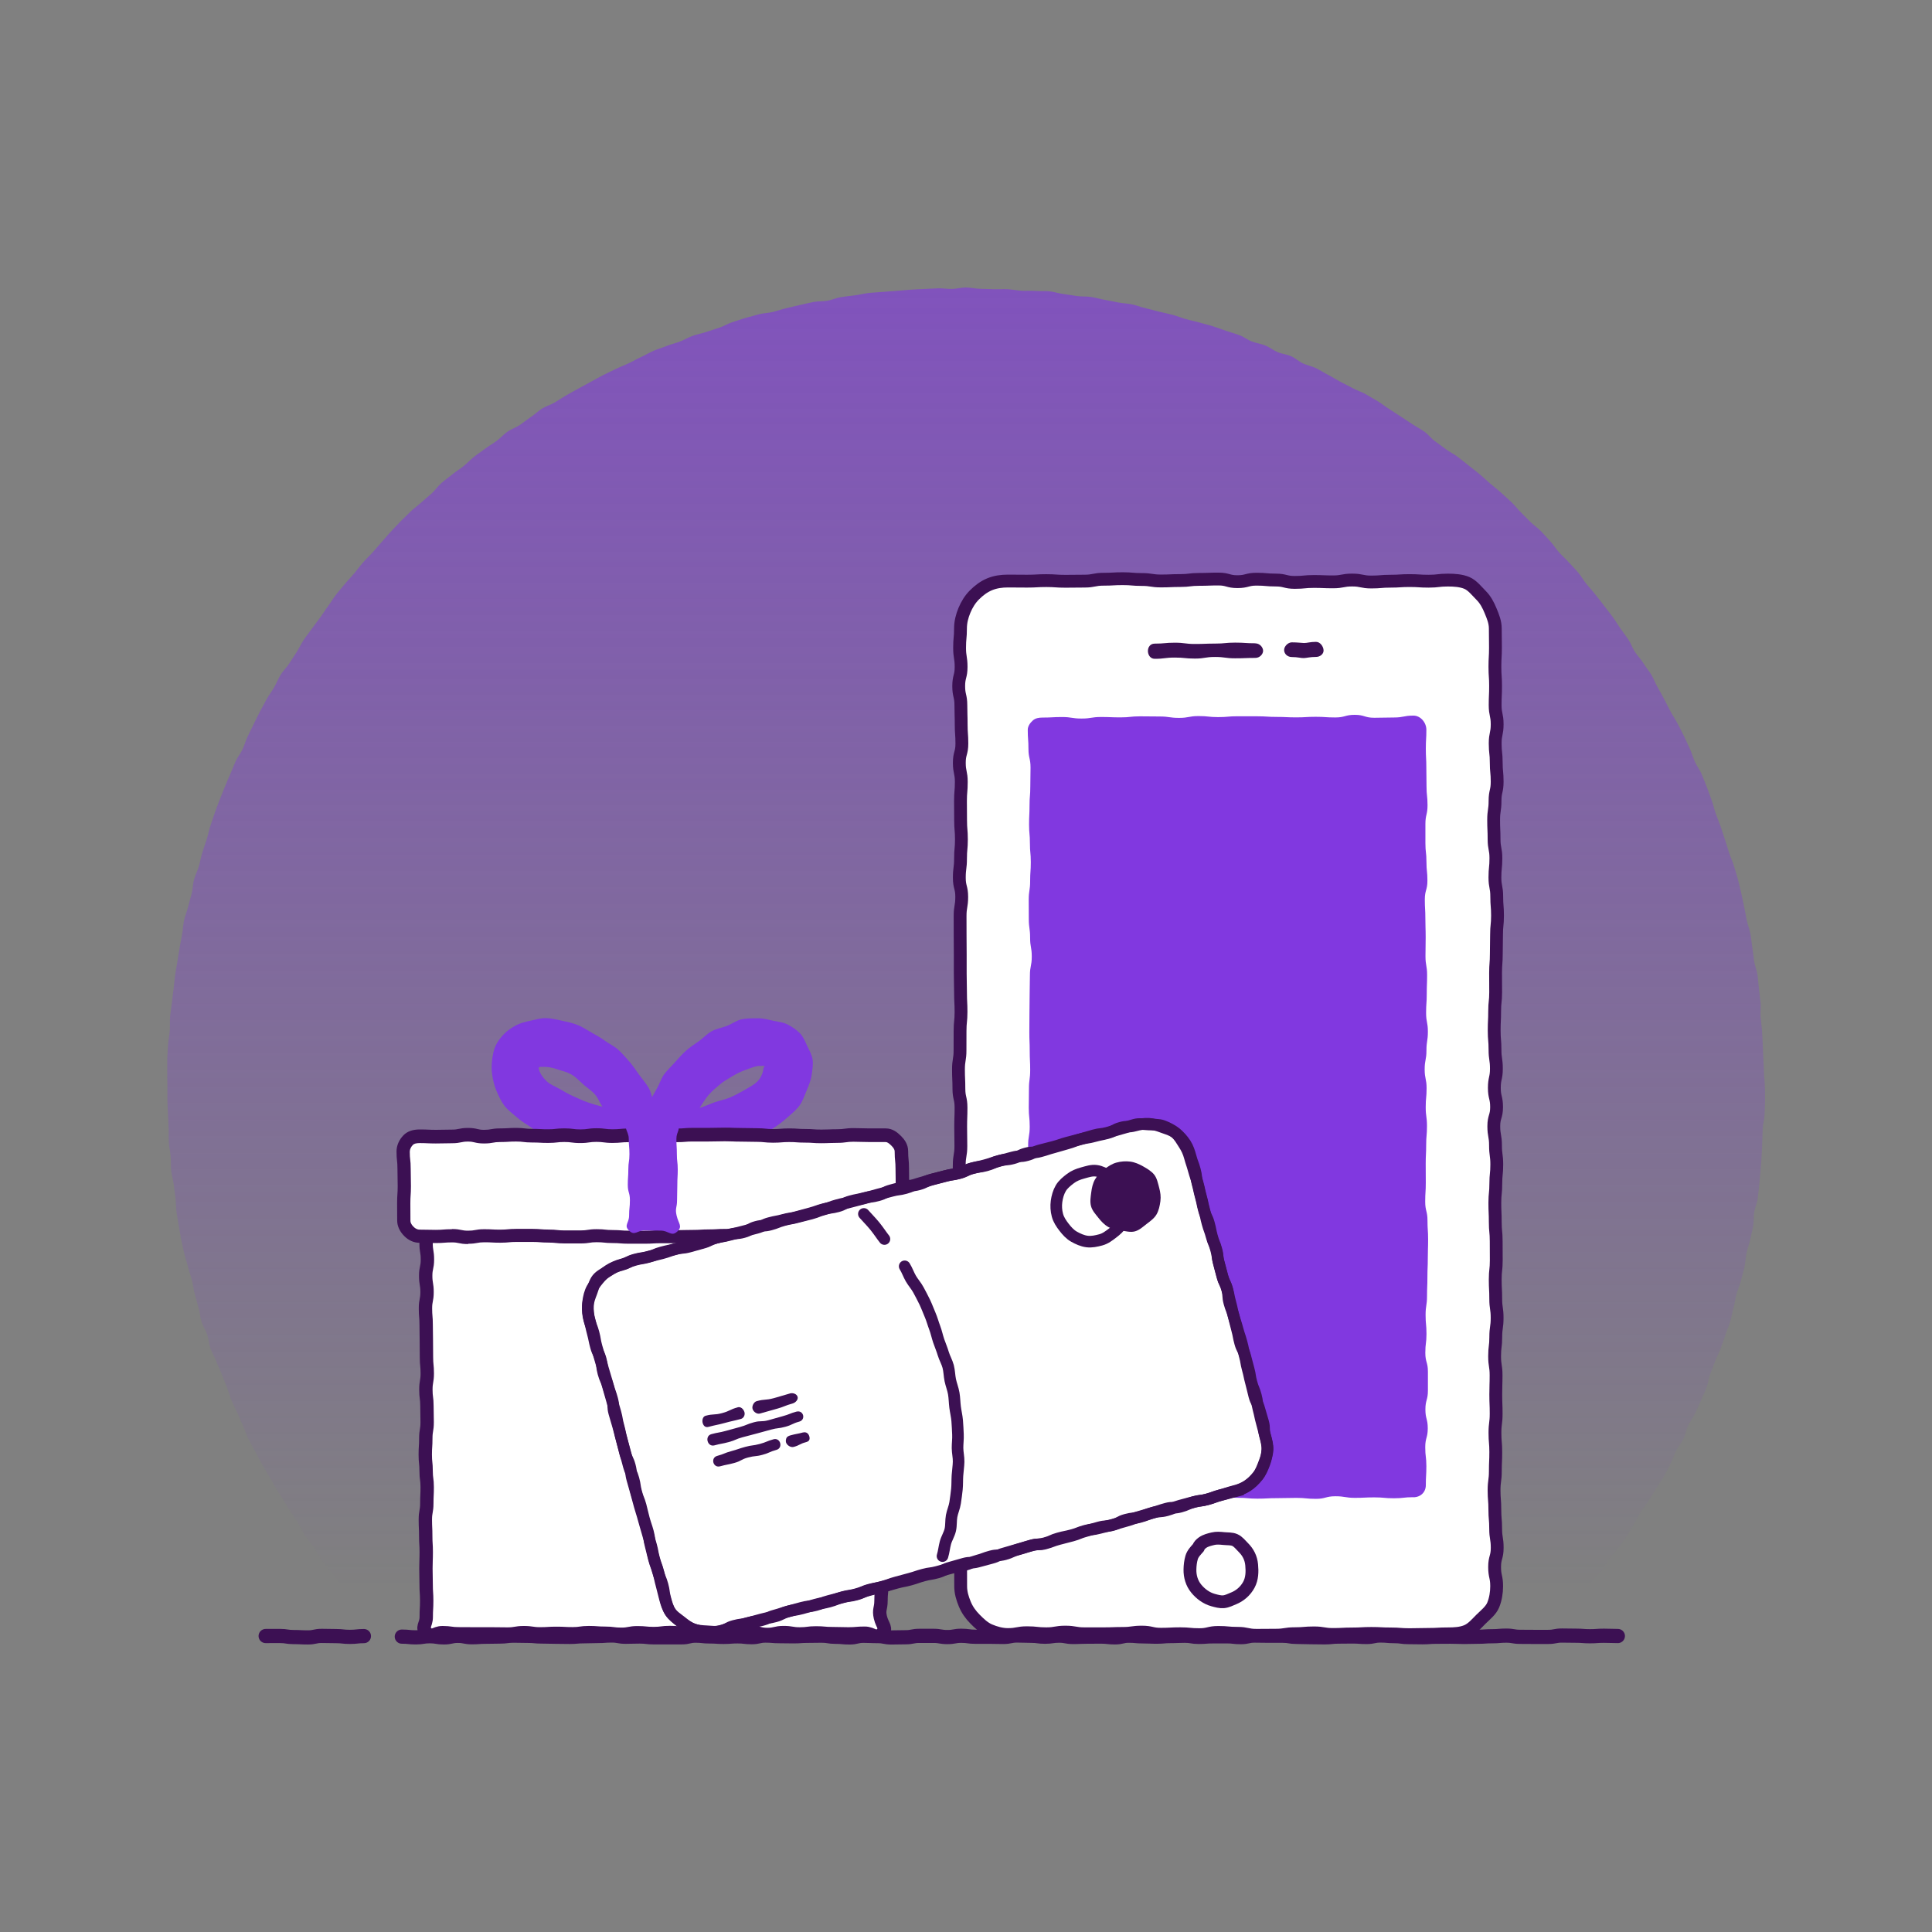
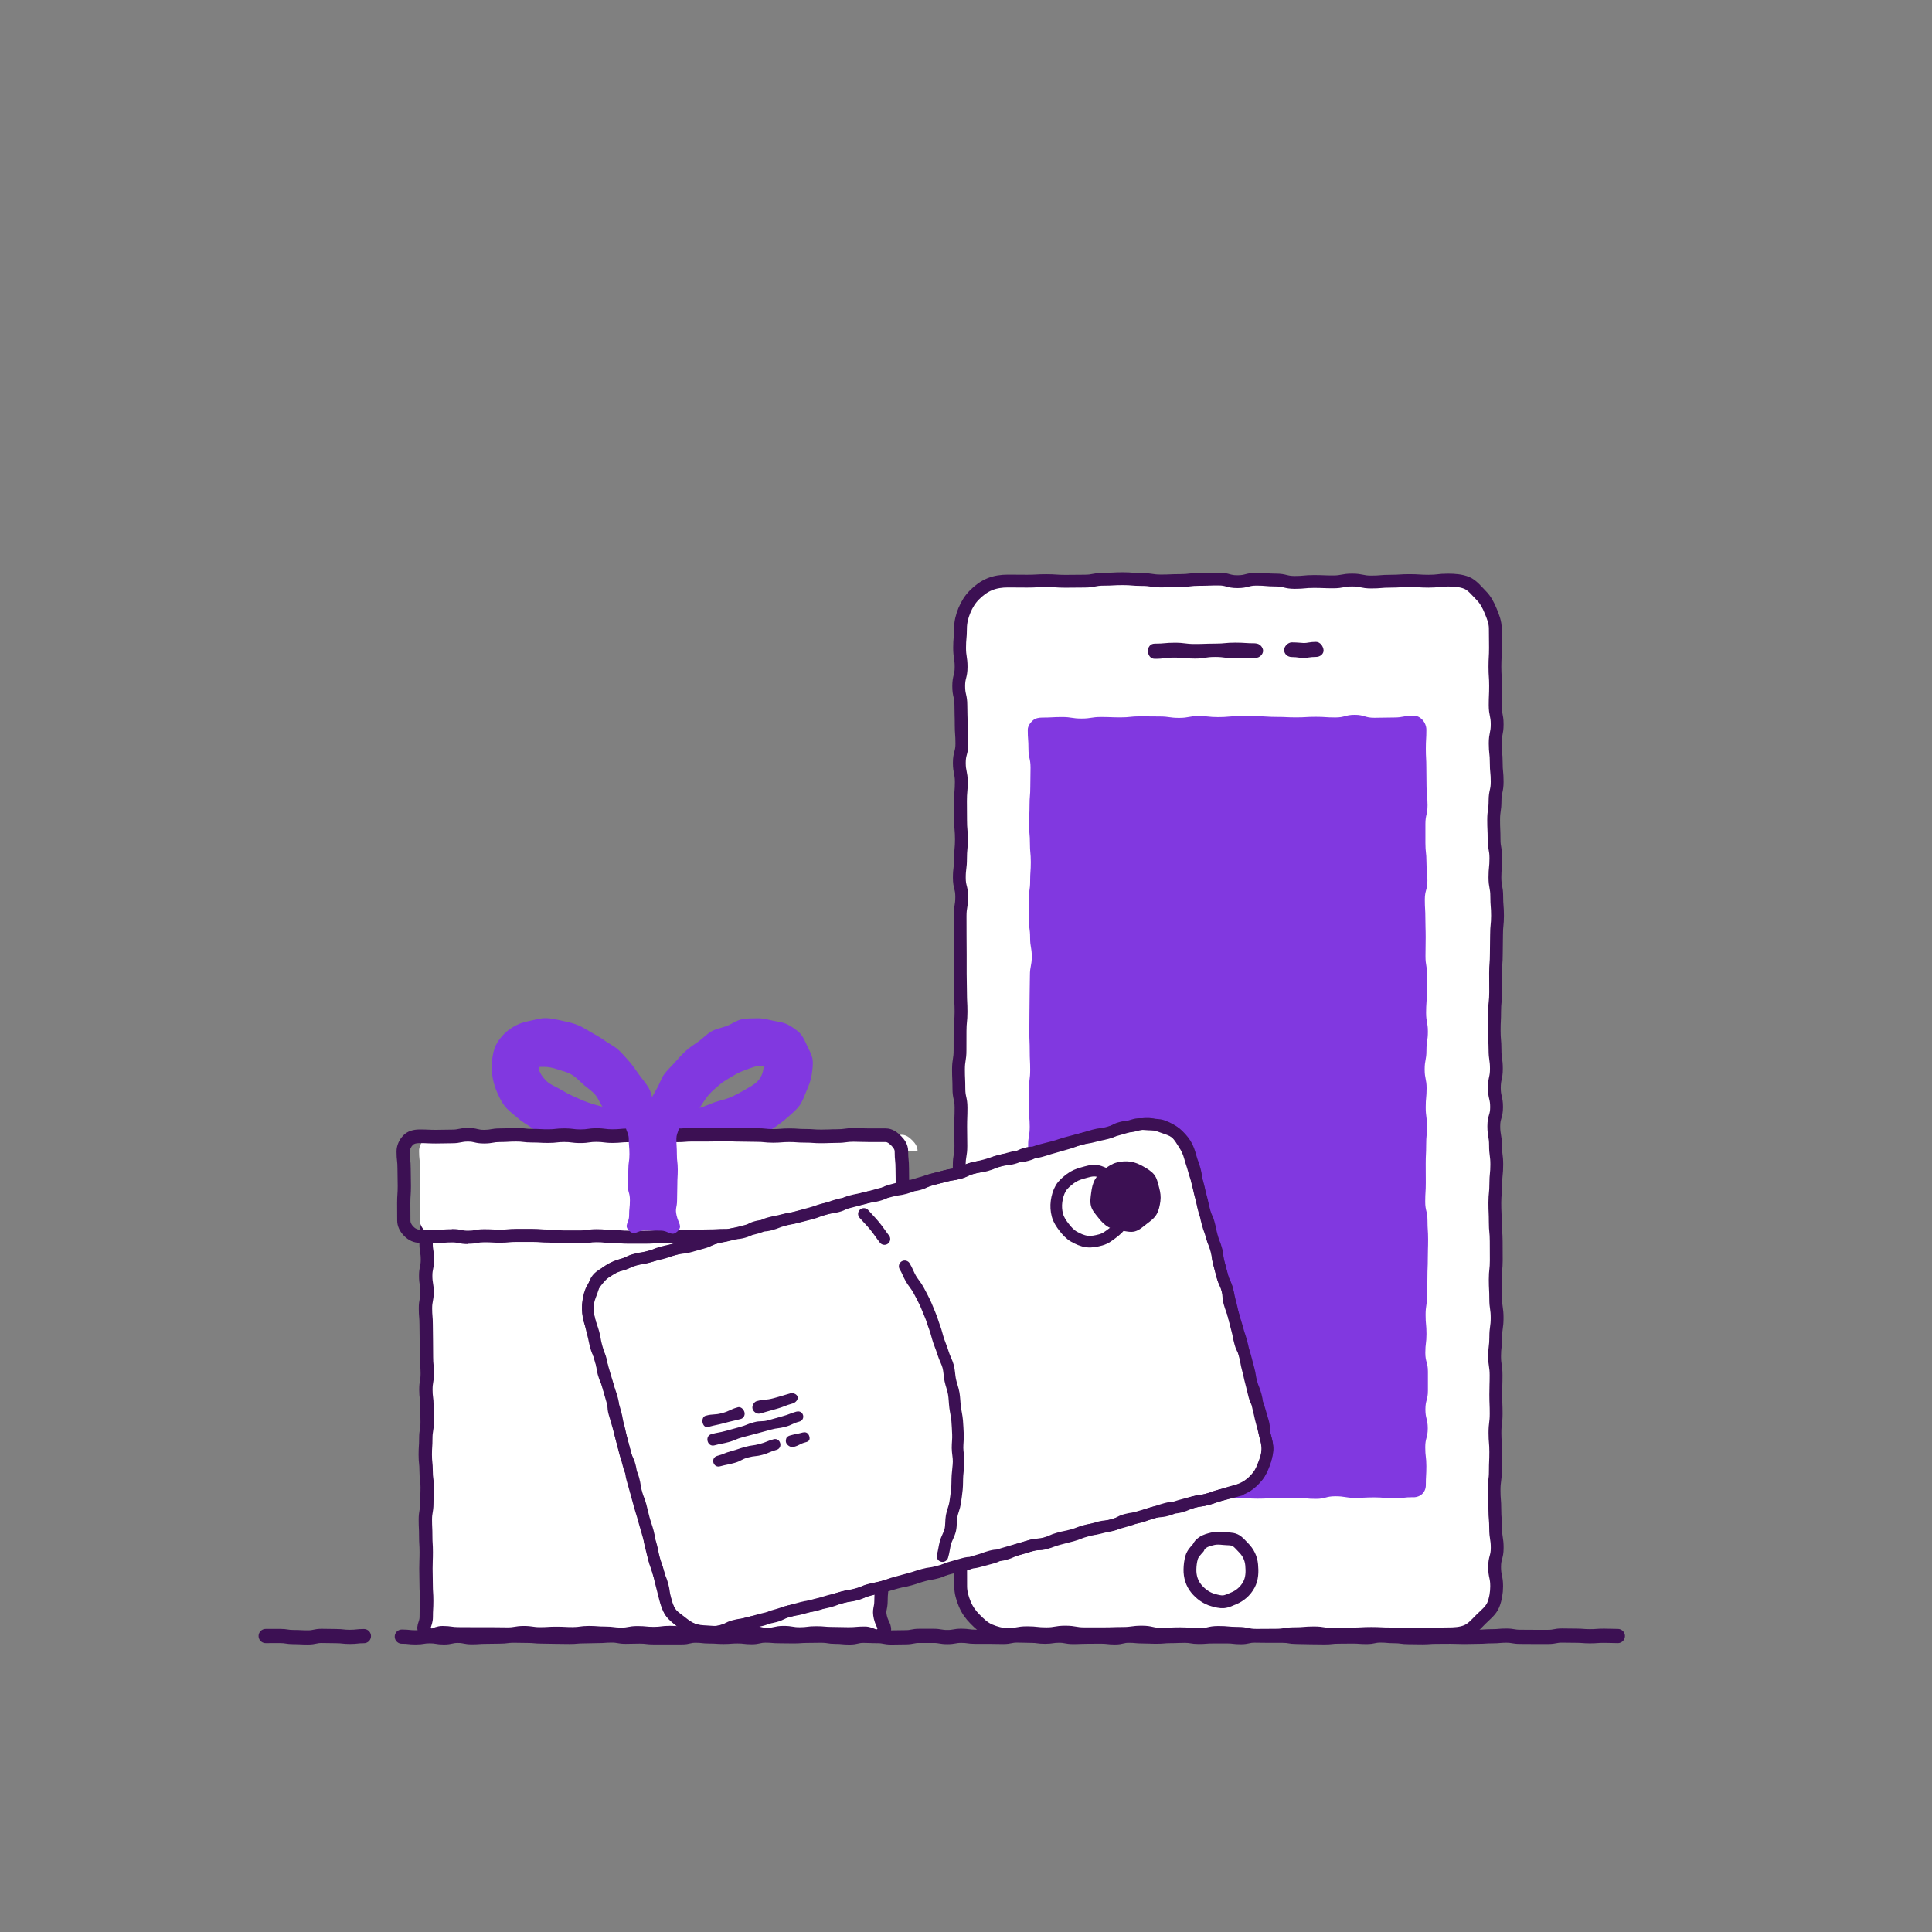
<svg xmlns="http://www.w3.org/2000/svg" id="uuid-8a228e7a-f44f-4eea-8fdc-19454b53a499" viewBox="0 0 500 500">
  <rect x="0" y="0" width="500" height="500" fill="#808080" stroke="none" />
  <defs>
    <style>.uuid-dc6aa270-1478-4d73-ad8f-53fb97486785,.uuid-8c37c45f-4102-4212-845f-6bef21f5713e{stroke-width:3px;}.uuid-dc6aa270-1478-4d73-ad8f-53fb97486785,.uuid-8c37c45f-4102-4212-845f-6bef21f5713e,.uuid-c66144c1-45ad-4b93-8399-cae92a08e3d8,.uuid-e1f39dca-c353-4037-88ca-90b56e815fcd,.uuid-c998fbf7-9718-4728-9afb-aebb938eb990,.uuid-d442a16c-922a-4e7f-83be-71dc5e0a0e40{fill:none;stroke:#3c1053;}.uuid-dc6aa270-1478-4d73-ad8f-53fb97486785,.uuid-8c37c45f-4102-4212-845f-6bef21f5713e,.uuid-c66144c1-45ad-4b93-8399-cae92a08e3d8,.uuid-e1f39dca-c353-4037-88ca-90b56e815fcd,.uuid-d442a16c-922a-4e7f-83be-71dc5e0a0e40{stroke-miterlimit:10;}.uuid-dc6aa270-1478-4d73-ad8f-53fb97486785,.uuid-c66144c1-45ad-4b93-8399-cae92a08e3d8{stroke-linecap:round;}.uuid-75c1ee30-ec28-4409-8b48-41d81adf42fa{fill:#fff;}.uuid-ef9b1fef-9beb-4f50-b36b-95109b3567e2{fill:#8138e0;}.uuid-2b7ffc4e-1580-4960-9302-3bc857a33d0c{fill:#3c1053;}.uuid-c66144c1-45ad-4b93-8399-cae92a08e3d8{stroke-width:3.67px;}.uuid-7dc96e2e-2660-423a-a14d-ce4890e890e6{fill:url(#uuid-ea7ea29c-0993-43ef-8b3b-90a46acdea4f);}.uuid-e1f39dca-c353-4037-88ca-90b56e815fcd,.uuid-c998fbf7-9718-4728-9afb-aebb938eb990{stroke-width:3.32px;}.uuid-c998fbf7-9718-4728-9afb-aebb938eb990{stroke-linejoin:round;}.uuid-d442a16c-922a-4e7f-83be-71dc5e0a0e40{stroke-width:3.46px;}</style>
    <linearGradient id="uuid-ea7ea29c-0993-43ef-8b3b-90a46acdea4f" x1="250.07" y1="410.92" x2="250.07" y2="-121.21" gradientUnits="userSpaceOnUse">
      <stop offset="0" stop-color="#8138e0" stop-opacity="0" />
      <stop offset=".37" stop-color="#8138e0" stop-opacity=".36" />
      <stop offset="1" stop-color="#8138e0" />
    </linearGradient>
  </defs>
-   <path class="uuid-7dc96e2e-2660-423a-a14d-ce4890e890e6" d="m456.75,281.18c0,1.21.07,2.43.05,3.63-.02,1.21-.09,2.42-.13,3.63-.04,1.21-.43,2.41-.49,3.61s-.04,2.42-.12,3.63c-.08,1.21-.07,2.42-.17,3.63s-.14,2.42-.27,3.62-.19,2.42-.33,3.62-.23,2.42-.39,3.61-.72,2.34-.91,3.54c-.19,1.2-.07,2.44-.28,3.64-.21,1.19-.56,2.36-.79,3.55s-.7,2.33-.95,3.51-.24,2.43-.52,3.6-.62,2.34-.92,3.52-.83,2.29-1.14,3.45-.44,2.39-.78,3.55c-.34,1.16-.49,2.38-.84,3.54-.36,1.16-.87,2.27-1.24,3.42s-.8,2.29-1.19,3.43-1.04,2.2-1.45,3.33-.86,2.26-1.3,3.39-.51,2.4-.96,3.52-.97,2.22-1.44,3.33-1.01,2.2-1.5,3.31-1.29,2.07-1.8,3.16-.7,2.35-1.23,3.43-1.36,2.03-1.91,3.1c-.55,1.08-.87,2.28-1.44,3.34s-1.08,2.17-1.67,3.23-1.34,2.03-1.95,3.07c-.61,1.05-1.29,2.05-1.92,3.08-.63,1.03-1.42,1.96-2.07,2.99s-1.15,2.13-1.81,3.15-1.15,2.14-1.83,3.14-1.43,1.96-2.12,2.95-1.62,1.81-2.34,2.79-1.22,2.11-1.95,3.07c-.73.96-1.73,1.72-2.48,2.67-.75.95-1.41,1.97-2.18,2.9s-1.43,1.96-2.21,2.88-1.69,1.74-2.49,2.65-1.66,1.76-2.47,2.65-1.67,1.74-2.5,2.63c-.83.88-1.53,1.74-2.38,2.61-1.77.34-1.77.2-3.57.2-1.8,0-1.8.22-3.61.22-1.8,0-1.8-.31-3.61-.31-1.8,0-1.8.06-3.61.06s-1.8-.09-3.61-.09c-1.8,0-1.8.34-3.61.34s-1.8-.23-3.61-.23-1.8.06-3.61.06-1.8-.15-3.61-.15c-1.8,0-1.8-.05-3.61-.05s-1.8.37-3.61.37c-1.8,0-1.8-.44-3.61-.44s-1.8.41-3.61.41c-1.8,0-1.8-.08-3.61-.08-1.8,0-1.8-.03-3.61-.03-1.8,0-1.8-.12-3.61-.12s-1.8.21-3.61.21-1.8-.18-3.61-.18c-1.8,0-1.8.06-3.61.06s-1.8-.15-3.61-.15-1.8.27-3.61.27c-1.8,0-1.8-.2-3.61-.2-1.8,0-1.8.11-3.61.11s-1.8-.27-3.61-.27c-1.8,0-1.8.19-3.61.19-1.8,0-1.8.08-3.61.08-1.8,0-1.8.13-3.61.13s-1.8-.48-3.61-.48-1.8.03-3.6.03c-1.8,0-1.8.07-3.6.07-1.8,0-1.8-.09-3.6-.09s-1.8.39-3.6.39-1.8-.28-3.6-.28-1.8.05-3.61.05-1.8.07-3.61.07-1.8-.15-3.61-.15-1.8.39-3.61.39-1.8-.15-3.6-.15-1.8-.22-3.6-.22c-1.8,0-1.8-.06-3.6-.06s-1.8.2-3.61.2-1.8-.02-3.61-.02-1.8.23-3.61.23c-1.8,0-1.8-.02-3.61-.02-1.8,0-1.8-.02-3.61-.02-1.8,0-1.8-.41-3.61-.41-1.8,0-1.8-.02-3.61-.02-1.8,0-1.8.29-3.61.29-1.8,0-1.8.13-3.61.13-1.8,0-1.8-.23-3.61-.23-1.8,0-1.8,0-3.61,0-1.8,0-1.8.26-3.61.26s-1.81-.13-3.61-.13c-1.8,0-1.8.11-3.61.11-1.8,0-1.8-.42-3.61-.42s-1.8.36-3.61.36-1.81-.02-3.61-.02-1.8-.12-3.61-.12-1.8.11-3.61.11c-1.81,0-1.81-.17-3.61-.17s-1.8-.14-3.61-.14c-1.81,0-1.81.42-3.61.42s-1.81-.29-3.61-.29c-1.81,0-1.81.14-3.61.14-1.81,0-1.81-.11-3.61-.11-1.81,0-1.81.01-3.61.01s-1.8.18-3.61.18-1.81.06-3.61.06c-1.8,0-1.8.01-3.61.01s-1.81-.22-3.61-.22-1.8,0-3.61,0-1.81-.13-3.61-.13-1.81.03-3.61.03-1.81.05-3.61.05-1.81.11-3.61.11-1.81.08-3.61.08-1.81-.1-3.61-.1c-1.81,0-1.81,0-3.61,0-1.81,0-1.81-.26-3.61-.26s-1.81.09-3.61.09-1.81.25-3.62.25-1.81.08-3.59-.26c-.84-.87-1.71-1.59-2.54-2.47-.83-.88-1.83-1.6-2.65-2.5-.81-.9-1.36-2.03-2.16-2.94-.8-.91-1.58-1.83-2.36-2.76s-1.51-1.88-2.28-2.82c-.77-.94-1.77-1.68-2.52-2.63s-1.5-1.9-2.23-2.87-1.53-1.88-2.25-2.86-1.2-2.12-1.9-3.11-1.52-1.89-2.2-2.89-1.09-2.18-1.75-3.19-1.35-2-2-3.03c-.65-1.02-1.27-2.05-1.9-3.09s-1.35-2.01-1.96-3.06-1.2-2.1-1.79-3.16-1.26-2.07-1.84-3.13-1.14-2.14-1.69-3.21-1.2-2.11-1.73-3.19-.88-2.26-1.39-3.36c-.51-1.09-.96-2.22-1.46-3.32s-1.06-2.18-1.54-3.29c-.48-1.11-.73-2.31-1.19-3.43s-.91-2.24-1.34-3.37-1-2.2-1.42-3.34-1.1-2.18-1.5-3.32-.45-2.4-.82-3.55c-.38-1.15-1.11-2.19-1.47-3.34s-.43-2.4-.76-3.56-.65-2.33-.97-3.5-.44-2.38-.73-3.56c-.29-1.17-.75-2.31-1.02-3.49s-.72-2.32-.98-3.5-.56-2.36-.79-3.55-.41-2.39-.63-3.58c-.21-1.19-.4-2.39-.59-3.59s-.1-2.43-.27-3.63-.31-2.4-.46-3.6-.54-2.37-.66-3.58c-.13-1.2-.02-2.43-.13-3.63s-.39-2.4-.47-3.6,0-2.42-.05-3.63c-.06-1.21-.13-2.41-.17-3.63s-.13-2.42-.15-3.63,0-2.42,0-3.63-.07-2.41-.04-3.61-.03-2.41,0-3.61.15-2.4.21-3.6.36-2.39.44-3.59-.02-2.42.08-3.61.33-2.39.46-3.58c.12-1.2.29-2.39.44-3.58s.23-2.4.4-3.59.4-2.37.59-3.56c.19-1.19.38-2.38.58-3.56.21-1.19.42-2.37.65-3.55s.25-2.4.5-3.58c.25-1.18.77-2.29,1.04-3.46s.65-2.32.94-3.48c.29-1.17.28-2.41.59-3.57s.91-2.24,1.25-3.4.52-2.35.87-3.5.77-2.28,1.14-3.42.56-2.35.95-3.48.74-2.29,1.15-3.42.82-2.26,1.26-3.38.88-2.24,1.33-3.35c.45-1.12.95-2.21,1.42-3.32s.91-2.23,1.4-3.33,1.29-2.06,1.8-3.14.81-2.28,1.34-3.36,1.05-2.17,1.59-3.24,1.04-2.17,1.61-3.23c.57-1.06,1.14-2.12,1.72-3.17.58-1.05,1.33-2.01,1.93-3.06s1.04-2.18,1.66-3.21,1.56-1.86,2.2-2.88,1.3-2.02,1.96-3.02,1.14-2.13,1.81-3.13,1.44-1.93,2.13-2.92,1.45-1.92,2.16-2.89,1.33-2.01,2.05-2.97,1.32-2.02,2.06-2.97,1.55-1.84,2.31-2.78c.76-.93,1.62-1.78,2.39-2.7s1.47-1.91,2.26-2.81,1.68-1.72,2.49-2.61,1.55-1.84,2.37-2.72,1.56-1.84,2.39-2.7c.84-.86,1.63-1.77,2.48-2.62s1.71-1.69,2.58-2.53c.86-.84,1.88-1.52,2.76-2.34s1.83-1.56,2.72-2.37,1.57-1.86,2.48-2.65c.91-.79,1.91-1.47,2.83-2.24.92-.77,1.98-1.38,2.91-2.14s1.76-1.65,2.7-2.4,1.95-1.41,2.91-2.13,2.01-1.32,2.98-2.03c.97-.71,1.77-1.66,2.76-2.35.98-.69,2.19-1.05,3.19-1.73s1.92-1.45,2.93-2.11,1.87-1.55,2.89-2.18,2.24-.95,3.27-1.57,2.02-1.3,3.07-1.9c1.04-.6,2.1-1.16,3.15-1.75s2.11-1.15,3.17-1.72,2.1-1.17,3.17-1.72,2.17-1.04,3.25-1.57,2.21-.95,3.3-1.46c1.09-.51,2.12-1.14,3.22-1.63s2.13-1.14,3.23-1.61,2.27-.8,3.39-1.25c1.11-.45,2.3-.7,3.43-1.14s2.17-1.06,3.3-1.48,2.34-.6,3.47-.99,2.28-.75,3.43-1.12,2.18-1.06,3.34-1.41c1.15-.35,2.28-.78,3.44-1.11s2.32-.64,3.48-.95,2.41-.3,3.57-.59,2.3-.7,3.47-.97,2.33-.58,3.51-.83,2.34-.55,3.52-.78c1.18-.23,2.42-.13,3.61-.33s2.31-.74,3.5-.93,2.39-.3,3.58-.46,2.37-.46,3.56-.61c1.19-.14,2.4-.16,3.6-.28,1.19-.12,2.4-.16,3.6-.27s2.39-.21,3.6-.3,2.4-.13,3.6-.19,2.4-.13,3.6-.17,2.41.18,3.61.16c1.2-.02,2.4-.38,3.6-.38s2.4.32,3.6.34c1.2.02,2.4.07,3.6.11s2.41-.06,3.61,0c1.2.06,2.39.31,3.59.39,1.2.08,2.42-.06,3.61.05s2.42-.03,3.62.1,2.36.54,3.55.69,2.38.37,3.57.54,2.43.05,3.61.23,2.35.53,3.54.74c1.19.21,2.36.46,3.54.69s2.41.25,3.58.5c1.18.25,2.31.71,3.48.98s2.33.61,3.49.9c1.17.29,2.35.51,3.51.82s2.28.78,3.44,1.11,2.35.53,3.5.88c1.15.35,2.34.6,3.48.97,1.14.37,2.28.79,3.41,1.18s2.31.7,3.44,1.11,2.11,1.22,3.24,1.65c1.12.43,2.36.58,3.47,1.03s2.08,1.25,3.19,1.72,2.38.56,3.48,1.05,2.02,1.38,3.1,1.88,2.32.71,3.4,1.24c1.08.53,2.09,1.21,3.16,1.75,1.07.55,2.08,1.22,3.14,1.78s2.16,1.06,3.21,1.65,2.24.92,3.28,1.52,2.09,1.2,3.12,1.82,1.97,1.4,2.99,2.04,2.02,1.31,3.03,1.96,2.01,1.32,3.01,1.99,2.09,1.21,3.07,1.9,1.72,1.73,2.69,2.44c.97.71,1.95,1.4,2.91,2.13.96.72,2.09,1.23,3.04,1.97.95.74,1.9,1.48,2.83,2.23s1.9,1.47,2.83,2.25,1.8,1.6,2.7,2.39c.91.79,1.88,1.51,2.77,2.32.89.8,1.79,1.61,2.67,2.43s1.6,1.81,2.46,2.65,1.69,1.71,2.54,2.56,1.89,1.52,2.72,2.38c.84.86,1.62,1.78,2.44,2.66s1.45,1.94,2.25,2.83,1.73,1.68,2.52,2.58,1.67,1.74,2.45,2.66,1.35,2,2.11,2.94,1.6,1.8,2.34,2.75,1.48,1.89,2.21,2.85c.72.96,1.49,1.89,2.2,2.86s1.32,2.02,2.01,3,1.43,1.94,2.1,2.93,1.04,2.19,1.7,3.2,1.54,1.87,2.17,2.89,1.42,1.95,2.05,2.98,1.02,2.19,1.63,3.23,1.16,2.11,1.74,3.16,1.08,2.15,1.65,3.21c.57,1.06,1.27,2.05,1.82,3.12s1.12,2.13,1.64,3.21c.53,1.08,1,2.19,1.51,3.28s.82,2.27,1.31,3.36c.49,1.1,1.27,2.07,1.74,3.17.47,1.11.89,2.24,1.34,3.35s.81,2.27,1.24,3.39.65,2.32,1.06,3.45c.41,1.13.87,2.24,1.27,3.37.39,1.14.77,2.28,1.14,3.42.37,1.14.72,2.29,1.08,3.44.35,1.15.92,2.23,1.25,3.39.33,1.15.71,2.3,1.02,3.46s.55,2.34.84,3.51c.29,1.17.48,2.36.75,3.53s.44,2.36.69,3.54.72,2.31.95,3.49.28,2.39.49,3.58.29,2.39.48,3.58c.19,1.19.71,2.33.87,3.52s.23,2.4.37,3.59.29,2.39.41,3.58-.1,2.42,0,3.62.29,2.38.38,3.59.12,2.4.18,3.6c.06,1.2.12,2.4.16,3.6s.15,2.4.17,3.6.21,2.4.21,3.61Z" />
  <path class="uuid-c66144c1-45ad-4b93-8399-cae92a08e3d8" d="m418.7,423.4c-1.81,0-1.81-.07-3.61-.07-1.81,0-1.81.13-3.61.13s-1.81-.14-3.61-.14c-1.81,0-1.81-.04-3.61-.04-1.81,0-1.81.35-3.61.35q-1.81,0-3.61,0c-1.81,0-1.81-.02-3.61-.02s-1.81-.31-3.62-.31c-1.81,0-1.81.16-3.62.16-1.81,0-1.81.12-3.62.12-1.81,0-1.81.06-3.61.06s-1.81-.07-3.61-.07-1.81.02-3.61.02-1.81.13-3.61.13-1.81-.04-3.61-.04c-1.81,0-1.81-.25-3.62-.25-1.81,0-1.81-.16-3.62-.16s-1.81.38-3.62.38-1.81-.13-3.62-.13-1.81.03-3.61.03-1.81.19-3.61.19-1.81-.04-3.62-.04c-1.81,0-1.81-.07-3.62-.07s-1.81-.3-3.62-.3c-1.81,0-1.81,0-3.62,0-1.81,0-1.81-.04-3.62-.04s-1.81.4-3.62.4c-1.81,0-1.81-.21-3.62-.21s-1.81.01-3.62.01-1.81.14-3.62.14c-1.81,0-1.81-.3-3.62-.3s-1.81.08-3.62.08c-1.81,0-1.81.16-3.62.16s-1.81-.08-3.61-.08c-1.81,0-1.81-.17-3.61-.17s-1.81.43-3.61.43-1.81-.2-3.61-.2-1.81.02-3.61.02-1.81.08-3.61.08c-1.81,0-1.81-.34-3.62-.34-1.81,0-1.81.27-3.62.27-1.81,0-1.81-.24-3.61-.24s-1.81-.07-3.61-.07-1.81.37-3.61.37c-1.81,0-1.81-.05-3.61-.05s-1.81,0-3.61,0c-1.81,0-1.81-.25-3.62-.25-1.81,0-1.81.33-3.62.33-1.81,0-1.81-.31-3.62-.31s-1.81,0-3.61,0c-1.81,0-1.81.36-3.61.36s-1.81.05-3.62.05-1.81-.35-3.62-.35c-1.81,0-1.81-.08-3.62-.08s-1.81.43-3.62.43-1.81-.17-3.62-.17c-1.81,0-1.81-.29-3.62-.29-1.81,0-1.81.04-3.62.04-1.81,0-1.81.13-3.62.13s-1.81-.04-3.62-.04-1.81-.15-3.62-.15-1.81.41-3.62.41-1.81-.21-3.62-.21-1.81.14-3.62.14-1.81-.12-3.62-.12c-1.81,0-1.81-.2-3.62-.2-1.81,0-1.81.43-3.62.43s-1.81,0-3.62,0-1.81,0-3.62,0-1.81-.21-3.62-.21c-1.81,0-1.81.06-3.62.06-1.81,0-1.81-.32-3.62-.32-1.81,0-1.81.13-3.62.13-1.81,0-1.81.07-3.62.07-1.81,0-1.81.16-3.62.16-1.81,0-1.81-.04-3.62-.04s-1.81-.06-3.62-.06-1.81-.17-3.62-.17-1.81-.05-3.62-.05-1.81.23-3.62.23c-1.81,0-1.81.05-3.62.05-1.81,0-1.81.13-3.62.13-1.81,0-1.81-.36-3.62-.36-1.81,0-1.81.4-3.62.4s-1.81-.3-3.62-.3-1.81.29-3.63.29-1.81-.19-3.63-.19" />
  <path class="uuid-c66144c1-45ad-4b93-8399-cae92a08e3d8" d="m94.18,423.42c-1.81,0-1.81.2-3.63.2-1.81,0-1.81-.2-3.63-.2s-1.81-.05-3.63-.05c-1.81,0-1.81.39-3.63.39s-1.81-.09-3.63-.09-1.82-.28-3.64-.28c-1.82,0-1.82.01-3.64.01" />
  <path class="uuid-75c1ee30-ec28-4409-8b48-41d81adf42fa" d="m374.69,422.84c-2.47,0-2.47.14-4.95.14-2.47,0-2.47.07-4.94.07s-2.47-.19-4.95-.19-2.47-.13-4.95-.13-2.47.14-4.95.14-2.47.13-4.95.13-2.47-.41-4.95-.41-2.47.21-4.95.21-2.47.39-4.95.39c-2.47,0-2.47.03-4.95.03-2.47,0-2.47-.52-4.95-.52s-2.47-.23-4.94-.23-2.47.58-4.95.58c-2.47,0-2.47-.24-4.94-.24s-2.47.13-4.95.13c-2.47,0-2.47-.55-4.95-.55s-2.47.34-4.95.34c-2.47,0-2.47.09-4.95.09-2.48,0-2.48,0-4.95,0s-2.47-.43-4.95-.43-2.48.43-4.95.43c-2.48,0-2.48-.27-4.96-.27s-2.48.47-4.96.47c-1.67,0-3.28-.47-4.73-1.08s-2.65-1.77-3.78-2.91-2.02-2.38-2.65-3.89c-.6-1.46-1.07-2.95-1.07-4.63,0-2.48-.01-2.48-.01-4.95,0-2.48-.26-2.48-.26-4.95,0-2.48.26-2.48.26-4.96,0-2.48-.5-2.48-.5-4.96s.06-2.48.06-4.95c0-2.48.14-2.48.14-4.95,0-2.48.26-2.48.26-4.96s-.29-2.48-.29-4.96-.27-2.48-.27-4.95.13-2.48.13-4.96.67-2.48.67-4.95-.48-2.48-.48-4.95c0-2.48.16-2.48.16-4.95,0-2.48-.09-2.48-.09-4.95s.24-2.48.24-4.95c0-2.48-.52-2.48-.52-4.96s.65-2.48.65-4.95c0-2.48-.48-2.48-.48-4.95,0-2.48-.14-2.48-.14-4.95,0-2.48.11-2.48.11-4.95,0-2.48-.18-2.48-.18-4.96,0-2.48.17-2.48.17-4.95s.42-2.48.42-4.95c0-2.48-.05-2.48-.05-4.96,0-2.48.09-2.48.09-4.96,0-2.48-.55-2.48-.55-4.95,0-2.48-.11-2.48-.11-4.96s.4-2.48.4-4.96.01-2.48.01-4.96c0-2.48.25-2.48.25-4.96,0-2.48-.13-2.48-.13-4.96,0-2.48-.07-2.48-.07-4.96s0-2.48,0-4.96c0-2.48-.03-2.48-.03-4.96s-.01-2.48-.01-4.96c0-2.48.42-2.48.42-4.96s-.62-2.48-.62-4.96.31-2.48.31-4.96c0-2.48.23-2.48.23-4.95,0-2.48-.21-2.48-.21-4.96s-.03-2.48-.03-4.96c0-2.48.21-2.48.21-4.96,0-2.48-.51-2.48-.51-4.96,0-2.48.66-2.48.66-4.96,0-2.48-.18-2.48-.18-4.96,0-2.48-.08-2.48-.08-4.96,0-2.48-.56-2.48-.56-4.96,0-2.48.62-2.48.62-4.96,0-2.48-.39-2.48-.39-4.97,0-2.48.23-2.48.23-4.97,0-1.67.41-3.22,1.01-4.68.63-1.51,1.46-2.88,2.6-4.02s2.44-2.14,3.95-2.76,3.07-.83,4.74-.83c2.47,0,2.47.03,4.95.03s2.47-.14,4.94-.14,2.47.17,4.95.17,2.47-.04,4.95-.04,2.47-.49,4.95-.49,2.47-.14,4.95-.14,2.47.21,4.95.21,2.47.38,4.95.38,2.47-.11,4.95-.11,2.47-.3,4.95-.3,2.47-.09,4.95-.09,2.47.68,4.94.68,2.47-.64,4.95-.64,2.47.22,4.94.22,2.47.61,4.95.61,2.47-.24,4.95-.24,2.47.1,4.95.1,2.47-.47,4.95-.47,2.48.51,4.95.51,2.47-.21,4.95-.21,2.48-.16,4.95-.16,2.48.16,4.96.16,2.48-.29,4.96-.29c1.67,0,3.44.12,4.89.73s2.56,2.08,3.7,3.22,1.85,2.5,2.47,4.01c.6,1.46,1.21,2.91,1.21,4.58,0,2.48.04,2.48.04,4.95,0,2.48-.14,2.48-.14,4.95,0,2.48.17,2.48.17,4.96,0,2.48-.11,2.48-.11,4.96,0,2.48.52,2.48.52,4.95,0,2.48-.51,2.48-.51,4.95,0,2.48.27,2.48.27,4.96s.24,2.48.24,4.96c0,2.48-.55,2.48-.55,4.95,0,2.48-.36,2.48-.36,4.96,0,2.48.11,2.48.11,4.95,0,2.48.47,2.48.47,4.95,0,2.48-.25,2.48-.25,4.95,0,2.48.47,2.48.47,4.95s.2,2.48.2,4.95-.25,2.48-.25,4.96c0,2.48-.06,2.48-.06,4.95s-.19,2.48-.19,4.95c0,2.48.02,2.48.02,4.95,0,2.48-.26,2.48-.26,4.95s-.12,2.48-.12,4.96.21,2.48.21,4.95.36,2.48.36,4.95-.53,2.48-.53,4.96c0,2.48.58,2.48.58,4.96,0,2.48-.72,2.48-.72,4.95s.44,2.48.44,4.96.33,2.48.33,4.96-.25,2.48-.25,4.96-.25,2.48-.25,4.96c0,2.48.11,2.48.11,4.96,0,2.48.24,2.48.24,4.96,0,2.48.02,2.48.02,4.96s-.27,2.48-.27,4.96.13,2.48.13,4.96.36,2.48.36,4.96-.35,2.48-.35,4.96c0,2.48-.3,2.48-.3,4.96,0,2.48.38,2.48.38,4.95s-.08,2.48-.08,4.96c0,2.48.1,2.48.1,4.96,0,2.48-.31,2.48-.31,4.96,0,2.48.21,2.48.21,4.96,0,2.48-.11,2.48-.11,4.96,0,2.48-.33,2.48-.33,4.96,0,2.48.2,2.48.2,4.96s.21,2.48.21,4.96c0,2.48.4,2.48.4,4.96,0,2.48-.67,2.48-.67,4.97,0,2.48.53,2.48.53,4.97,0,1.67-.29,3.4-.89,4.86s-2.04,2.56-3.18,3.69-2.22,2.46-3.73,3.09c-1.46.6-3.15.69-4.82.69Z" />
  <path class="uuid-e1f39dca-c353-4037-88ca-90b56e815fcd" d="m374.69,422.84c-2.47,0-2.47.14-4.95.14-2.47,0-2.47.07-4.94.07s-2.47-.19-4.95-.19-2.47-.13-4.95-.13-2.47.14-4.95.14-2.47.13-4.95.13-2.47-.41-4.95-.41-2.47.21-4.95.21-2.47.39-4.95.39c-2.47,0-2.47.03-4.95.03-2.47,0-2.47-.52-4.95-.52s-2.47-.23-4.94-.23-2.47.58-4.95.58c-2.47,0-2.47-.24-4.94-.24s-2.47.13-4.95.13c-2.47,0-2.47-.55-4.95-.55s-2.47.34-4.95.34c-2.47,0-2.47.09-4.95.09-2.48,0-2.48,0-4.95,0s-2.47-.43-4.95-.43-2.48.43-4.95.43c-2.48,0-2.48-.27-4.96-.27s-2.48.47-4.96.47c-1.67,0-3.28-.47-4.73-1.08s-2.65-1.77-3.78-2.91-2.02-2.38-2.65-3.89c-.6-1.46-1.07-2.95-1.07-4.63,0-2.48-.01-2.48-.01-4.95,0-2.48-.26-2.48-.26-4.95,0-2.48.26-2.48.26-4.96,0-2.48-.5-2.48-.5-4.96s.06-2.48.06-4.95c0-2.48.14-2.48.14-4.95,0-2.48.26-2.48.26-4.96s-.29-2.48-.29-4.96-.27-2.48-.27-4.95.13-2.48.13-4.96.67-2.48.67-4.95-.48-2.48-.48-4.95c0-2.48.16-2.48.16-4.95,0-2.48-.09-2.48-.09-4.95s.24-2.48.24-4.95c0-2.48-.52-2.48-.52-4.96s.65-2.48.65-4.95c0-2.48-.48-2.48-.48-4.95,0-2.48-.14-2.48-.14-4.95,0-2.48.11-2.48.11-4.95,0-2.48-.18-2.48-.18-4.96,0-2.48.17-2.48.17-4.95s.42-2.48.42-4.95c0-2.48-.05-2.48-.05-4.96,0-2.48.09-2.48.09-4.96,0-2.48-.55-2.48-.55-4.95,0-2.48-.11-2.48-.11-4.96s.4-2.48.4-4.96.01-2.48.01-4.96c0-2.48.25-2.48.25-4.96,0-2.48-.13-2.48-.13-4.96,0-2.48-.07-2.48-.07-4.96s0-2.48,0-4.96c0-2.48-.03-2.48-.03-4.96s-.01-2.48-.01-4.96c0-2.48.42-2.48.42-4.96s-.62-2.48-.62-4.96.31-2.48.31-4.96c0-2.48.23-2.48.23-4.95,0-2.48-.21-2.48-.21-4.96s-.03-2.48-.03-4.96c0-2.48.21-2.48.21-4.96,0-2.48-.51-2.48-.51-4.96,0-2.48.66-2.48.66-4.96,0-2.48-.18-2.48-.18-4.96,0-2.48-.08-2.48-.08-4.96,0-2.48-.56-2.48-.56-4.96,0-2.48.62-2.48.62-4.96,0-2.48-.39-2.48-.39-4.97,0-2.48.23-2.48.23-4.97,0-1.67.41-3.22,1.01-4.68.63-1.51,1.46-2.88,2.6-4.02s2.44-2.14,3.95-2.76,3.07-.83,4.74-.83c2.47,0,2.47.03,4.95.03s2.47-.14,4.94-.14,2.47.17,4.95.17,2.47-.04,4.95-.04,2.47-.49,4.95-.49,2.47-.14,4.95-.14,2.47.21,4.95.21,2.47.38,4.95.38,2.47-.11,4.95-.11,2.47-.3,4.95-.3,2.47-.09,4.95-.09,2.47.68,4.94.68,2.47-.64,4.95-.64,2.47.22,4.94.22,2.47.61,4.95.61,2.47-.24,4.95-.24,2.47.1,4.95.1,2.47-.47,4.95-.47,2.48.51,4.95.51,2.47-.21,4.95-.21,2.48-.16,4.95-.16,2.48.16,4.96.16,2.48-.29,4.96-.29c1.67,0,3.44.12,4.89.73s2.56,2.08,3.7,3.22,1.85,2.5,2.47,4.01c.6,1.46,1.21,2.91,1.21,4.58,0,2.48.04,2.48.04,4.95,0,2.48-.14,2.48-.14,4.95,0,2.48.17,2.48.17,4.96,0,2.48-.11,2.48-.11,4.96,0,2.48.52,2.48.52,4.95,0,2.48-.51,2.48-.51,4.95,0,2.48.27,2.48.27,4.96s.24,2.48.24,4.96c0,2.48-.55,2.48-.55,4.95,0,2.48-.36,2.48-.36,4.96,0,2.48.11,2.48.11,4.95,0,2.48.47,2.48.47,4.95,0,2.48-.25,2.48-.25,4.95,0,2.48.47,2.48.47,4.95s.2,2.48.2,4.95-.25,2.48-.25,4.96c0,2.48-.06,2.48-.06,4.95s-.19,2.48-.19,4.95c0,2.48.02,2.48.02,4.95,0,2.48-.26,2.48-.26,4.95s-.12,2.48-.12,4.96.21,2.48.21,4.95.36,2.48.36,4.95-.53,2.48-.53,4.96c0,2.48.58,2.48.58,4.96,0,2.48-.72,2.48-.72,4.95s.44,2.48.44,4.96.33,2.48.33,4.96-.25,2.48-.25,4.96-.25,2.48-.25,4.96c0,2.48.11,2.48.11,4.96,0,2.48.24,2.48.24,4.96,0,2.48.02,2.48.02,4.96s-.27,2.48-.27,4.96.13,2.48.13,4.96.36,2.48.36,4.96-.35,2.48-.35,4.96c0,2.48-.3,2.48-.3,4.96,0,2.48.38,2.48.38,4.95s-.08,2.48-.08,4.96c0,2.48.1,2.48.1,4.96,0,2.48-.31,2.48-.31,4.96,0,2.48.21,2.48.21,4.96,0,2.48-.11,2.48-.11,4.96,0,2.48-.33,2.48-.33,4.96,0,2.48.2,2.48.2,4.96s.21,2.48.21,4.96c0,2.48.4,2.48.4,4.96,0,2.48-.67,2.48-.67,4.97,0,2.48.53,2.48.53,4.97,0,1.67-.29,3.4-.89,4.86s-2.04,2.56-3.18,3.69-2.22,2.46-3.73,3.09c-1.46.6-3.15.69-4.82.69Z" />
  <path class="uuid-ef9b1fef-9beb-4f50-b36b-95109b3567e2" d="m365.8,387.47c-2.53,0-2.53.28-5.05.28s-2.53-.23-5.05-.23-2.53.12-5.05.12c-2.53,0-2.53-.41-5.05-.41-2.53,0-2.53.67-5.05.67s-2.53-.25-5.05-.25-2.53.07-5.05.07-2.52.13-5.05.13-2.53-.22-5.05-.22c-2.52,0-2.52-.41-5.05-.41-2.53,0-2.53.56-5.05.56-2.53,0-2.53-.64-5.05-.64s-2.53.28-5.05.28-2.53.2-5.05.2c-2.53,0-2.53.41-5.06.41s-2.53-.45-5.05-.45c-2.53,0-2.53-.02-5.06-.02-2.53,0-2.53-.27-5.06-.27-2.53,0-2.53.31-5.06.31-1.86,0-3.53-1.4-3.53-3.26,0-2.44.04-2.44.04-4.88s.03-2.44.03-4.88-.2-2.44-.2-4.88c0-2.44.71-2.44.71-4.88s-.44-2.44-.44-4.88c0-2.44.04-2.44.04-4.89,0-2.44.01-2.44.01-4.88q0-2.44,0-4.88c0-2.44.23-2.44.23-4.88,0-2.44-.44-2.44-.44-4.88s.37-2.44.37-4.89-.29-2.44-.29-4.88.42-2.44.42-4.88c0-2.44.07-2.44.07-4.89s-.36-2.44-.36-4.89c0-2.44-.12-2.44-.12-4.88,0-2.44-.04-2.44-.04-4.89s-.23-2.44-.23-4.89c0-2.44.41-2.44.41-4.88,0-2.44-.25-2.44-.25-4.89s.05-2.44.05-4.89c0-2.44.32-2.44.32-4.89s-.12-2.44-.12-4.89-.1-2.44-.1-4.89c0-2.44.03-2.44.03-4.89,0-2.44.05-2.44.05-4.89s.07-2.44.07-4.89c0-2.44.48-2.44.48-4.89,0-2.44-.43-2.44-.43-4.88s-.34-2.44-.34-4.89-.02-2.44-.02-4.89.37-2.44.37-4.89.17-2.44.17-4.89-.23-2.44-.23-4.89c0-2.44-.22-2.44-.22-4.89,0-2.44.12-2.44.12-4.89s.2-2.44.2-4.89.06-2.45.06-4.89c0-2.45-.54-2.45-.54-4.9s-.18-2.45-.18-4.9c0-.94.63-1.8,1.31-2.41s1.59-.75,2.51-.75c2.53,0,2.53-.14,5.05-.14s2.53.39,5.05.39,2.53-.4,5.05-.4,2.53.1,5.05.1,2.53-.27,5.05-.27,2.53.04,5.05.04,2.53.36,5.05.36,2.52-.47,5.05-.47,2.53.27,5.05.27,2.52-.22,5.05-.22,2.53.01,5.05.01,2.53.16,5.05.16,2.53.12,5.05.12,2.53-.15,5.05-.15,2.53.17,5.06.17,2.53-.68,5.05-.68,2.53.76,5.06.76,2.53-.07,5.06-.07,2.53-.49,5.06-.49c1.86,0,3.35,1.81,3.35,3.67,0,2.44-.14,2.44-.14,4.88s.13,2.44.13,4.88.05,2.44.05,4.88.26,2.44.26,4.88-.55,2.44-.55,4.88,0,2.44,0,4.89c0,2.44.27,2.44.27,4.88s.25,2.44.25,4.88c0,2.44-.67,2.44-.67,4.88,0,2.44.14,2.44.14,4.88,0,2.44.08,2.44.08,4.89s-.05,2.44-.05,4.88.42,2.44.42,4.88-.09,2.44-.09,4.89-.17,2.44-.17,4.89.46,2.44.46,4.88c0,2.44-.37,2.44-.37,4.89,0,2.44-.46,2.44-.46,4.89,0,2.44.5,2.44.5,4.88,0,2.44-.23,2.44-.23,4.89s.33,2.44.33,4.89-.21,2.44-.21,4.89-.12,2.44-.12,4.89.02,2.44.02,4.89-.15,2.44-.15,4.89c0,2.44.59,2.44.59,4.89,0,2.44.16,2.44.16,4.89,0,2.44-.08,2.44-.08,4.89,0,2.44-.1,2.44-.1,4.88s-.1,2.44-.1,4.89c0,2.44-.37,2.44-.37,4.89s.23,2.44.23,4.89c0,2.44-.3,2.44-.3,4.89s.67,2.44.67,4.89c0,2.44,0,2.44,0,4.89s-.65,2.44-.65,4.89c0,2.44.61,2.44.61,4.89,0,2.45-.65,2.45-.65,4.89,0,2.45.29,2.45.29,4.9s-.14,2.45-.14,4.9c0,1.86-1.38,3.15-3.24,3.15Z" />
  <path class="uuid-2b7ffc4e-1580-4960-9302-3bc857a33d0c" d="m324.86,166.48c-2.6,0-2.6-.17-5.2-.17s-2.6.25-5.2.25-2.6.1-5.2.1-2.6-.33-5.21-.33c-2.6,0-2.6.24-5.21.24-1.2,0-1.76.97-1.76,1.9s.56,2.03,1.76,2.03c2.6,0,2.6-.32,5.2-.32s2.6.26,5.2.26,2.6-.42,5.2-.42,2.6.35,5.21.35,2.6-.1,5.21-.1c1.2,0,2.03-1,2.03-1.85s-.83-1.92-2.03-1.92Z" />
  <path class="uuid-2b7ffc4e-1580-4960-9302-3bc857a33d0c" d="m340.62,166.11c-1.58,0-2.37.32-3.16.3s-1.57-.17-3.15-.17c-.97,0-2.03,1.05-1.98,2.05.05,1.01.94,1.75,1.98,1.75,1.58,0,2.37.31,3.16.27s1.57-.3,3.14-.3c.97,0,1.97-.71,1.93-1.72-.05-1.01-.88-2.17-1.93-2.17Z" />
-   <path class="uuid-75c1ee30-ec28-4409-8b48-41d81adf42fa" d="m318.42,403.16c-.08-.07-.16.09-.01.15.02.02.03-.12.01-.15Z" />
  <path class="uuid-c998fbf7-9718-4728-9afb-aebb938eb990" d="m318.42,403.16c-.08-.07-.16.09-.01.15.02.02.03-.12.01-.15Z" />
  <path class="uuid-75c1ee30-ec28-4409-8b48-41d81adf42fa" d="m318.13,409.09s-.07-.25-.05-.27c0,0,.14.24.15.23.01,0,.3.29.31.28,0,0-.28-.35-.28-.35-.03.02-.09.07-.13.1Z" />
-   <path class="uuid-c998fbf7-9718-4728-9afb-aebb938eb990" d="m318.13,409.09s-.07-.25-.05-.27c0,0,.14.24.15.23.01,0,.3.29.31.28,0,0-.28-.35-.28-.35-.03.02-.09.07-.13.1Z" />
  <path class="uuid-75c1ee30-ec28-4409-8b48-41d81adf42fa" d="m321.76,400.48c-.69-.69-1.31-1.52-2.17-1.91s-1.88-.29-2.86-.39-1.92-.18-2.82.04-1.89.44-2.7,1.02c-.47.34-.9.75-1.07,1.29-.69.77-1.46,1.55-1.75,2.55s-.41,2.06-.43,3.08c-.04,1.85.5,3.59,1.61,4.95,1.1,1.36,2.65,2.52,4.39,2.99.88.24,1.81.51,2.71.43s1.79-.54,2.61-.88c1.62-.66,3.04-1.87,3.93-3.52.85-1.58.89-3.39.72-5.15s-.87-3.2-2.18-4.51Z" />
  <path class="uuid-c998fbf7-9718-4728-9afb-aebb938eb990" d="m321.76,400.48c-.69-.69-1.31-1.52-2.17-1.91s-1.88-.29-2.86-.39-1.92-.18-2.82.04-1.89.44-2.7,1.02c-.47.34-.9.75-1.07,1.29-.69.77-1.46,1.55-1.75,2.55s-.41,2.06-.43,3.08c-.04,1.85.5,3.59,1.61,4.95,1.1,1.36,2.65,2.52,4.39,2.99.88.24,1.81.51,2.71.43s1.79-.54,2.61-.88c1.62-.66,3.04-1.87,3.93-3.52.85-1.58.89-3.39.72-5.15s-.87-3.2-2.18-4.51Z" />
  <path class="uuid-75c1ee30-ec28-4409-8b48-41d81adf42fa" d="m228.14,422.87c-1.48,1.49-2.25-.2-4.35-.2-2.1,0-2.1.18-4.2.18s-2.1-.07-4.2-.07c-2.1,0-2.1-.19-4.2-.19-2.1,0-2.1.27-4.2.27s-2.1-.35-4.2-.35-2.1.49-4.2.49c-2.1,0-2.1-.53-4.2-.53-2.1,0-2.1.31-4.2.31-2.1,0-2.1-.11-4.2-.11s-2.1-.15-4.2-.15c-2.1,0-2.1.18-4.2.18-2.1,0-2.1-.21-4.2-.21s-2.1.27-4.2.27-2.1-.21-4.2-.21c-2.1,0-2.1.4-4.2.4-2.1,0-2.1-.27-4.2-.27s-2.1-.16-4.2-.16-2.1.3-4.2.3c-2.1,0-2.1-.11-4.2-.11s-2.1.13-4.21.13-2.1-.31-4.21-.31c-2.1,0-2.1.36-4.21.36s-2.1-.04-4.2-.04-2.1,0-4.21,0-2.1-.02-4.21-.02-2.11-.3-4.21-.3c-2.11,0-2.62,1.56-4.11.07-1.49-1.48-.11-2-.11-4.1,0-2.1.12-2.1.12-4.2,0-2.1-.14-2.1-.14-4.2,0-2.1-.06-2.1-.06-4.2,0-2.1.08-2.1.08-4.21s-.13-2.1-.13-4.2-.1-2.1-.1-4.21.38-2.1.38-4.2.1-2.1.1-4.21c0-2.1-.28-2.1-.28-4.2s-.22-2.1-.22-4.21c0-2.1.14-2.1.14-4.21,0-2.1.35-2.1.35-4.21s-.06-2.1-.06-4.2c0-2.1-.27-2.1-.27-4.21,0-2.1.36-2.1.36-4.2,0-2.1-.21-2.1-.21-4.21s-.03-2.1-.03-4.2c0-2.1-.05-2.1-.05-4.21,0-2.1-.18-2.1-.18-4.21,0-2.1.41-2.1.41-4.21,0-2.1-.35-2.1-.35-4.21s.45-2.1.45-4.21-.35-2.1-.35-4.21c0-2.11.12-2.11.12-4.21,0-2.11.14-2.11.14-4.21,0-2.11-.02-2.11-.02-4.21,0-1.14.29-2.17,1.04-2.91.75-.75,1.77-1.5,2.91-1.5,2.1,0,2.1.47,4.21.47s2.1-.21,4.21-.21,2.1-.13,4.21-.13,2.1.07,4.21.07,2.1.33,4.21.33,2.1-.19,4.21-.19,2.1.06,4.21.06,2.1-.23,4.21-.23,2.1.37,4.21.37,2.1-.29,4.21-.29,2.1.26,4.21.26,2.1-.18,4.21-.18,2.1.16,4.2.16,2.1.07,4.21.07,2.1-.16,4.21-.16,2.1-.33,4.21-.33,2.1.2,4.21.2,2.1-.04,4.21-.04,2.11.01,4.21.01,2.11-.07,4.21-.07,2.11.03,4.21.03,2.1-.14,4.21-.14,2.11.49,4.21.49,2.11-.02,4.21-.02,2.11-.12,4.22-.12,2.11.08,4.22.08c1.14,0,2.17.26,2.92,1.01s1.06,1.78,1.06,2.92c0,2.1.21,2.1.21,4.2s.02,2.1.02,4.2c0,2.1,0,2.1,0,4.2s-.02,2.1-.02,4.2c0,2.1-.09,2.1-.09,4.21,0,2.1.14,2.1.14,4.2,0,2.1-.06,2.1-.06,4.21s.23,2.1.23,4.2c0,2.1-.03,2.1-.03,4.21,0,2.1-.17,2.1-.17,4.2s-.19,2.1-.19,4.21-.06,2.1-.06,4.21c0,2.1.33,2.1.33,4.21,0,2.1-.2,2.1-.2,4.2s-.17,2.1-.17,4.21c0,2.1.09,2.1.09,4.2,0,2.1-.14,2.1-.14,4.21q0,2.1,0,4.2c0,2.1.42,2.1.42,4.21,0,2.1-.26,2.1-.26,4.21,0,2.1.36,2.1.36,4.21,0,2.1-.12,2.1-.12,4.21s-.22,2.1-.22,4.21.23,2.1.23,4.21c0,2.11-.21,2.11-.21,4.21s-.63,2.22-.16,4.27c.52,2.27,1.87,2.82.38,4.31Z" />
  <path class="uuid-d442a16c-922a-4e7f-83be-71dc5e0a0e40" d="m228.14,422.87c-1.48,1.49-2.25-.2-4.35-.2-2.1,0-2.1.18-4.2.18s-2.1-.07-4.2-.07c-2.1,0-2.1-.19-4.2-.19-2.1,0-2.1.27-4.2.27s-2.1-.35-4.2-.35-2.1.49-4.2.49c-2.1,0-2.1-.53-4.2-.53-2.1,0-2.1.31-4.2.31-2.1,0-2.1-.11-4.2-.11s-2.1-.15-4.2-.15c-2.1,0-2.1.18-4.2.18-2.1,0-2.1-.21-4.2-.21s-2.1.27-4.2.27-2.1-.21-4.2-.21c-2.1,0-2.1.4-4.2.4-2.1,0-2.1-.27-4.2-.27s-2.1-.16-4.2-.16-2.1.3-4.2.3c-2.1,0-2.1-.11-4.2-.11s-2.1.13-4.21.13-2.1-.31-4.21-.31c-2.1,0-2.1.36-4.21.36s-2.1-.04-4.2-.04-2.1,0-4.21,0-2.1-.02-4.21-.02-2.11-.3-4.21-.3c-2.11,0-2.62,1.56-4.11.07-1.49-1.48-.11-2-.11-4.1,0-2.1.12-2.1.12-4.2,0-2.1-.14-2.1-.14-4.2,0-2.1-.06-2.1-.06-4.2,0-2.1.08-2.1.08-4.21s-.13-2.1-.13-4.2-.1-2.1-.1-4.21.38-2.1.38-4.2.1-2.1.1-4.21c0-2.1-.28-2.1-.28-4.2s-.22-2.1-.22-4.21c0-2.1.14-2.1.14-4.21,0-2.1.35-2.1.35-4.21s-.06-2.1-.06-4.2c0-2.1-.27-2.1-.27-4.21,0-2.1.36-2.1.36-4.2,0-2.1-.21-2.1-.21-4.21s-.03-2.1-.03-4.2c0-2.1-.05-2.1-.05-4.21,0-2.1-.18-2.1-.18-4.21,0-2.1.41-2.1.41-4.21,0-2.1-.35-2.1-.35-4.21s.45-2.1.45-4.21-.35-2.1-.35-4.21c0-2.11.12-2.11.12-4.21,0-2.11.14-2.11.14-4.21,0-2.11-.02-2.11-.02-4.21,0-1.14.29-2.17,1.04-2.91.75-.75,1.77-1.5,2.91-1.5,2.1,0,2.1.47,4.21.47s2.1-.21,4.21-.21,2.1-.13,4.21-.13,2.1.07,4.21.07,2.1.33,4.21.33,2.1-.19,4.21-.19,2.1.06,4.21.06,2.1-.23,4.21-.23,2.1.37,4.21.37,2.1-.29,4.21-.29,2.1.26,4.21.26,2.1-.18,4.21-.18,2.1.16,4.2.16,2.1.07,4.21.07,2.1-.16,4.21-.16,2.1-.33,4.21-.33,2.1.2,4.21.2,2.1-.04,4.21-.04,2.11.01,4.21.01,2.11-.07,4.21-.07,2.11.03,4.21.03,2.1-.14,4.21-.14,2.11.49,4.21.49,2.11-.02,4.21-.02,2.11-.12,4.22-.12,2.11.08,4.22.08c1.14,0,2.17.26,2.92,1.01s1.06,1.78,1.06,2.92c0,2.1.21,2.1.21,4.2s.02,2.1.02,4.2c0,2.1,0,2.1,0,4.2s-.02,2.1-.02,4.2c0,2.1-.09,2.1-.09,4.21,0,2.1.14,2.1.14,4.2,0,2.1-.06,2.1-.06,4.21s.23,2.1.23,4.2c0,2.1-.03,2.1-.03,4.21,0,2.1-.17,2.1-.17,4.2s-.19,2.1-.19,4.21-.06,2.1-.06,4.21c0,2.1.33,2.1.33,4.21,0,2.1-.2,2.1-.2,4.2s-.17,2.1-.17,4.21c0,2.1.09,2.1.09,4.2,0,2.1-.14,2.1-.14,4.21q0,2.1,0,4.2c0,2.1.42,2.1.42,4.21,0,2.1-.26,2.1-.26,4.21,0,2.1.36,2.1.36,4.21,0,2.1-.12,2.1-.12,4.21s-.22,2.1-.22,4.21.23,2.1.23,4.21c0,2.11-.21,2.11-.21,4.21s-.63,2.22-.16,4.27c.52,2.27,1.87,2.82.38,4.31Z" />
  <path class="uuid-ef9b1fef-9beb-4f50-b36b-95109b3567e2" d="m162.35,301.86c-1.47-1.77.36-2.18,1.01-4.39s.69-2.2,1.34-4.41c.4-1.36,1.04-2.61,1.52-3.88s1.19-2.53,1.78-3.76,1.28-2.47,1.97-3.65c.72-1.22,1.11-2.62,1.9-3.72s1.9-2.09,2.79-3.11,1.87-2.09,2.87-3.01c1.04-.97,2.25-1.67,3.34-2.47,1.15-.84,2.11-1.91,3.29-2.56,1.25-.7,2.67-.9,3.93-1.38,1.33-.52,2.51-1.44,3.82-1.72,1.4-.29,2.83-.25,4.18-.27,1.42-.02,2.76.36,4.09.65,1.3.28,2.61.41,3.69.98,1.16.61,2.27,1.35,3.14,2.23s1.36,2.16,1.9,3.32c.53,1.12,1.23,2.26,1.4,3.57.15,1.21-.05,2.52-.24,3.84-.21,1.49-.76,2.82-1.32,4.13s-1.02,2.77-1.89,3.94c-.86,1.15-2.03,2.08-3.13,3.06s-2.23,1.83-3.46,2.64-2.33,1.78-3.63,2.45c-1.29.66-2.73,1.06-4.07,1.61s-2.73,1.07-4.09,1.52-2.85.81-4.2,1.17c-1.48.39-2.88.87-4.21,1.16-1.58.34-3.05.52-4.3.73-2.12.35-3.66.62-4.3.69-2.29.23-2.49-.64-4.66.12-2.33.8-2.95,2.33-4.42.56Zm34.17-26c-.89,0-2.08.48-3.68,1.07-.74.27-1.95.75-3.42,1.67-.95.59-2.11,1.18-3.2,2.13-.88.77-1.92,1.58-2.83,2.64-.78.91-1.59,2.21-2.34,3.36,1.32-.36,2.74-1.08,4-1.5,1.32-.45,2.67-.69,3.86-1.2,1.31-.56,2.51-1.21,3.6-1.84,1.28-.75,2.55-1.39,3.41-2.22,1.12-1.08,1.53-2.42,1.7-3.62.01-.08.29-.39.3-.45-.26-.08-.82-.03-1.4-.03Z" />
  <path class="uuid-ef9b1fef-9beb-4f50-b36b-95109b3567e2" d="m175.21,302.01c1.47-1.77-.63-2.31-1.28-4.52-.65-2.21-1-2.11-1.65-4.32-.4-1.36-.58-2.75-1.06-4.02s-1.33-2.47-1.91-3.7-.76-2.77-1.45-3.94c-.72-1.22-1.67-2.28-2.46-3.38-.83-1.15-1.6-2.33-2.49-3.35-.94-1.07-1.86-2.14-2.85-3.06-1.04-.97-2.38-1.55-3.47-2.35-1.15-.84-2.35-1.5-3.53-2.16-1.25-.7-2.39-1.49-3.65-1.97-1.33-.52-2.69-.81-4-1.09-1.4-.29-2.76-.64-4.1-.66-1.42-.02-2.77.39-4.09.68-1.3.28-2.52.59-3.6,1.15-1.16.61-2.23,1.31-3.1,2.2s-1.71,1.93-2.25,3.09-.74,2.4-.91,3.7c-.15,1.21-.18,2.48.01,3.8.21,1.49.56,2.9,1.12,4.2.57,1.34,1.18,2.7,2.06,3.86s2.1,2,3.2,2.98,2.3,1.7,3.53,2.51,2.35,1.68,3.65,2.35,2.63,1.22,3.97,1.77,2.63,1.36,3.99,1.8c1.42.47,2.82.93,4.18,1.29,1.48.39,3.03.24,4.36.52,1.58.34,2.98.82,4.23,1.03,2.12.35,3.69.26,4.34.33,2.29.23,2.43-.17,4.6.6,2.42.86,3.15,2.43,4.63.66Zm-34.36-25.91c.89,0,2.11.16,3.71.75.74.27,2.13.48,3.61,1.4.95.59,1.85,1.57,2.94,2.53.88.77,2.02,1.48,2.93,2.54.78.91,1.11,1.95,1.86,3.1-1.32-.36-2.36-.65-3.62-1.07s-2.53-1.04-3.72-1.56c-1.31-.56-2.46-1.23-3.55-1.87-1.28-.75-2.61-1.22-3.48-2.05-1.12-1.08-1.96-2.29-2.13-3.48-.01-.08.2-.18.2-.24.26-.08.68-.04,1.26-.04Z" />
-   <path class="uuid-75c1ee30-ec28-4409-8b48-41d81adf42fa" d="m233.29,297.98c0,2.23.22,2.23.22,4.47s.05,2.23.05,4.47-.27,2.24-.27,4.47.07,2.24.07,4.47c0,1.14-.58,2.07-1.33,2.81s-1.67,1.54-2.81,1.54c-2.08,0-2.08-.3-4.15-.3q-2.08,0-4.15,0c-2.08,0-2.08.21-4.16.21-2.08,0-2.08,0-4.16,0-2.08,0-2.08.05-4.15.05-2.08,0-2.08-.46-4.16-.46s-2.08.07-4.16.07c-2.08,0-2.08.11-4.16.11-2.08,0-2.08.21-4.16.21s-2.08-.38-4.16-.38-2.08.14-4.16.14c-2.08,0-2.08.14-4.16.14s-2.08.07-4.16.07c-2.08,0-2.08,0-4.16,0s-2.08.12-4.16.12c-2.08,0-2.08.01-4.15.01-2.08,0-2.08-.17-4.16-.17-2.08,0-2.08-.21-4.15-.21-2.08,0-2.08.32-4.16.32s-2.08.02-4.16.02c-2.08,0-2.08-.22-4.16-.22-2.08,0-2.08-.17-4.16-.17-2.08,0-2.08,0-4.16,0s-2.08.2-4.16.2c-2.08,0-2.08-.11-4.16-.11s-2.08.38-4.16.38-2.08-.42-4.16-.42-2.08.16-4.17.16-2.08-.06-4.17-.06c-1.14,0-2.06-.49-2.81-1.24-.75-.75-1.32-1.67-1.32-2.81,0-2.23-.03-2.23-.03-4.47,0-2.23.15-2.23.15-4.47,0-2.24-.06-2.24-.06-4.47s-.24-2.24-.24-4.47c0-1.14.58-2.24,1.32-2.99s1.85-.96,2.99-.96c2.08,0,2.08.1,4.15.1s2.08-.06,4.15-.06,2.08-.43,4.16-.43,2.08.49,4.16.49,2.08-.37,4.15-.37,2.08-.13,4.16-.13,2.08.26,4.16.26,2.08.11,4.16.11,2.08-.24,4.16-.24,2.08.28,4.16.28,2.08-.3,4.16-.3,2.08.27,4.16.27,2.08-.21,4.16-.21,2.08.2,4.16.2,2.08-.32,4.16-.32,2.08.12,4.15.12,2.08-.18,4.16-.18,2.08.02,4.15.02,2.08-.05,4.16-.05,2.08.09,4.16.09,2.08.05,4.16.05,2.08.23,4.16.23,2.08-.17,4.16-.17,2.08.16,4.16.16,2.08.15,4.16.15,2.08-.09,4.16-.09,2.08-.28,4.16-.28,2.08.08,4.17.08,2.08,0,4.17,0c1.14,0,1.99.71,2.74,1.46s1.34,1.6,1.34,2.74Z" />
+   <path class="uuid-75c1ee30-ec28-4409-8b48-41d81adf42fa" d="m233.29,297.98c0,2.23.22,2.23.22,4.47s.05,2.23.05,4.47-.27,2.24-.27,4.47.07,2.24.07,4.47c0,1.14-.58,2.07-1.33,2.81s-1.67,1.54-2.81,1.54c-2.08,0-2.08-.3-4.15-.3q-2.08,0-4.15,0c-2.08,0-2.08.21-4.16.21-2.08,0-2.08,0-4.16,0-2.08,0-2.08.05-4.15.05-2.08,0-2.08-.46-4.16-.46s-2.08.07-4.16.07c-2.08,0-2.08.11-4.16.11-2.08,0-2.08.21-4.16.21s-2.08-.38-4.16-.38-2.08.14-4.16.14s-2.08.07-4.16.07c-2.08,0-2.08,0-4.16,0s-2.08.12-4.16.12c-2.08,0-2.08.01-4.15.01-2.08,0-2.08-.17-4.16-.17-2.08,0-2.08-.21-4.15-.21-2.08,0-2.08.32-4.16.32s-2.08.02-4.16.02c-2.08,0-2.08-.22-4.16-.22-2.08,0-2.08-.17-4.16-.17-2.08,0-2.08,0-4.16,0s-2.08.2-4.16.2c-2.08,0-2.08-.11-4.16-.11s-2.08.38-4.16.38-2.08-.42-4.16-.42-2.08.16-4.17.16-2.08-.06-4.17-.06c-1.14,0-2.06-.49-2.81-1.24-.75-.75-1.32-1.67-1.32-2.81,0-2.23-.03-2.23-.03-4.47,0-2.23.15-2.23.15-4.47,0-2.24-.06-2.24-.06-4.47s-.24-2.24-.24-4.47c0-1.14.58-2.24,1.32-2.99s1.85-.96,2.99-.96c2.08,0,2.08.1,4.15.1s2.08-.06,4.15-.06,2.08-.43,4.16-.43,2.08.49,4.16.49,2.08-.37,4.15-.37,2.08-.13,4.16-.13,2.08.26,4.16.26,2.08.11,4.16.11,2.08-.24,4.16-.24,2.08.28,4.16.28,2.08-.3,4.16-.3,2.08.27,4.16.27,2.08-.21,4.16-.21,2.08.2,4.16.2,2.08-.32,4.16-.32,2.08.12,4.15.12,2.08-.18,4.16-.18,2.08.02,4.15.02,2.08-.05,4.16-.05,2.08.09,4.16.09,2.08.05,4.16.05,2.08.23,4.16.23,2.08-.17,4.16-.17,2.08.16,4.16.16,2.08.15,4.16.15,2.08-.09,4.16-.09,2.08-.28,4.16-.28,2.08.08,4.17.08,2.08,0,4.17,0c1.14,0,1.99.71,2.74,1.46s1.34,1.6,1.34,2.74Z" />
  <path class="uuid-2b7ffc4e-1580-4960-9302-3bc857a33d0c" d="m121.14,321.96c-1.22,0-1.86-.13-2.43-.25-.49-.1-.87-.18-1.73-.18-.97,0-1.45.04-1.95.08-.54.04-1.11.09-2.22.09s-1.6-.02-2.13-.03c-.51-.01-1.02-.03-2.03-.03-1.51,0-2.87-.59-4.03-1.75s-1.83-2.57-1.83-4.03c0-1.11,0-1.66-.01-2.21,0-.56-.01-1.13-.01-2.25s.04-1.77.08-2.35c.04-.54.07-1.06.07-2.12s-.02-1.64-.03-2.19c-.02-.57-.03-1.14-.03-2.29,0-1.02-.05-1.52-.11-2.05-.07-.6-.13-1.21-.13-2.42,0-1.51.67-3.05,1.83-4.21.99-.99,2.37-1.47,4.21-1.47,1.08,0,1.62.03,2.16.05.5.02,1,.05,1.99.05s1.52-.01,2.03-.03c.53-.02,1.06-.03,2.13-.03.86,0,1.25-.08,1.73-.18.57-.12,1.21-.25,2.43-.25s1.9.15,2.47.29c.47.11.84.2,1.68.2.89,0,1.3-.07,1.77-.16.56-.1,1.19-.21,2.38-.21.98,0,1.48-.03,1.97-.06.54-.03,1.09-.07,2.19-.07s1.75.08,2.29.14c.5.06.93.11,1.87.11,1.08,0,1.63.03,2.17.06.5.03.99.05,1.99.05.94,0,1.37-.05,1.88-.11.53-.06,1.14-.13,2.28-.13s1.77.08,2.31.15c.5.07.92.12,1.85.12s1.34-.06,1.83-.13c.54-.08,1.16-.17,2.32-.17s1.76.08,2.3.15c.5.06.93.12,1.85.12s1.42-.05,1.91-.09c.55-.05,1.12-.11,2.25-.11s1.69.05,2.24.11c.49.05.96.09,1.92.09.91,0,1.33-.07,1.81-.14.55-.09,1.17-.18,2.35-.18,1.09,0,1.63.03,2.18.06.49.03.99.06,1.98.06s1.44-.04,1.93-.08c.55-.05,1.11-.09,2.22-.09,1.05,0,1.57,0,2.09,0,.52,0,1.03,0,2.06,0s1.53-.01,2.03-.03c.53-.01,1.06-.03,2.12-.03s1.61.02,2.15.05c.5.02,1,.04,2,.04,1.06,0,1.59.01,2.12.03.51.01,1.02.03,2.03.03,1.13,0,1.74.07,2.27.12.49.05.95.1,1.89.1s1.44-.04,1.94-.08c.55-.04,1.11-.09,2.22-.09s1.67.04,2.21.08c.5.04.97.07,1.95.07,1.1,0,1.66.04,2.2.08.5.04.98.07,1.96.07s1.5-.02,2-.04c.54-.02,1.08-.05,2.16-.05.92,0,1.35-.06,1.85-.13.54-.07,1.16-.16,2.31-.16,1.07,0,1.61.02,2.15.04.5.02,1.01.04,2.02.04h4.17c1.76,0,2.99.99,3.96,1.96.79.79,1.85,2.07,1.85,3.96,0,1.03.05,1.53.1,2.06.06.59.12,1.2.12,2.4,0,1.1.01,1.65.02,2.2.01.57.03,1.14.03,2.27,0,1.22-.08,1.87-.15,2.45-.07.54-.12,1.01-.12,2.03,0,1.09.02,1.64.03,2.18.02.57.04,1.15.04,2.29,0,1.46-.62,2.82-1.84,4.04-.61.61-2.04,2.04-4.04,2.04-1.16,0-1.78-.09-2.32-.17-.49-.07-.92-.13-1.83-.13h-4.15c-.95,0-1.42.04-1.91.09-.55.06-1.12.11-2.25.11h-4.16c-1.02,0-1.52.02-2.03.03-.53.01-1.06.03-2.12.03-1.23,0-1.88-.14-2.45-.27-.48-.11-.85-.19-1.7-.19-1.01,0-1.51.02-2.02.04-.54.02-1.07.04-2.14.04-.99,0-1.49.03-1.98.05-.54.03-1.09.06-2.17.06-.95,0-1.42.05-1.91.09-.55.05-1.12.11-2.25.11-1.19,0-1.83-.12-2.39-.22-.48-.09-.89-.16-1.77-.16-.98,0-1.46.03-1.96.06-.54.04-1.1.07-2.19.07-.98,0-1.46.03-1.97.06-.54.03-1.1.07-2.19.07-1.01,0-1.52.02-2.02.03-.53.02-1.07.03-2.13.03h-4.16c-.99,0-1.48.04-1.98.06-.55.03-1.09.07-2.18.07-1.03,0-1.55,0-2.07,0-.52,0-1.04,0-2.08,0-1.11,0-1.67-.05-2.22-.09-.5-.04-.97-.08-1.94-.08-1.13,0-1.73-.06-2.25-.12-.49-.05-.95-.1-1.9-.1s-1.33.06-1.82.14c-.55.08-1.17.18-2.34.18-1.03,0-1.55,0-2.06,0-.52,0-1.05,0-2.09,0-1.13,0-1.73-.06-2.26-.12-.49-.05-.95-.1-1.89-.1-1.11,0-1.68-.05-2.22-.09-.5-.04-.97-.08-1.94-.08h-4.16c-.96,0-1.42.04-1.91.09-.55.05-1.12.11-2.25.11s-1.63-.03-2.17-.06c-.5-.03-.99-.05-1.99-.05-.88,0-1.29.07-1.77.16-.56.1-1.19.22-2.39.22Zm-4.16-3.89c1.22,0,1.86.13,2.43.25.49.1.87.18,1.74.18s1.29-.07,1.77-.16c.56-.1,1.19-.22,2.39-.22,1.09,0,1.63.03,2.17.06.5.03.99.05,1.99.05s1.42-.05,1.91-.09c.55-.05,1.12-.11,2.25-.11h4.16c1.11,0,1.68.06,2.23.1.5.04.97.08,1.93.08,1.13,0,1.73.06,2.26.12.49.05.95.1,1.89.1,1.03,0,1.55,0,2.06,0,.52,0,1.05,0,2.09,0,.91,0,1.33-.06,1.82-.14.55-.08,1.17-.18,2.34-.18s1.73.06,2.25.12c.49.05.95.1,1.9.1,1.11,0,1.67.05,2.22.09.5.04.97.08,1.94.08,1.03,0,1.55,0,2.07,0,.52,0,1.04,0,2.08,0,.99,0,1.48-.03,1.98-.06.55-.03,1.09-.07,2.18-.07h4.16c1.01,0,1.52-.02,2.02-.04.53-.02,1.07-.03,2.13-.03.98,0,1.46-.03,1.97-.06.54-.03,1.1-.07,2.19-.07.98,0,1.46-.03,1.96-.06.54-.04,1.1-.07,2.19-.07,1.19,0,1.83.12,2.39.22.48.09.89.16,1.77.16.95,0,1.42-.05,1.91-.09.55-.05,1.12-.11,2.25-.11.99,0,1.49-.03,1.98-.05.54-.03,1.09-.06,2.17-.06,1.01,0,1.51-.02,2.02-.04.54-.02,1.07-.04,2.14-.04,1.23,0,1.88.14,2.45.27.48.11.85.19,1.7.19,1.02,0,1.52-.01,2.03-.03.53-.01,1.06-.03,2.12-.03h4.16c.95,0,1.42-.05,1.91-.1.55-.06,1.12-.11,2.25-.11h4.15c1.16,0,1.78.09,2.32.17.49.07.92.13,1.83.13.49,0,1.11-.55,1.59-1.03.55-.55.82-1.07.82-1.59,0-1.09-.02-1.64-.03-2.18-.02-.57-.04-1.14-.04-2.29,0-1.22.08-1.87.15-2.45.07-.54.12-1.01.12-2.03,0-1.1-.01-1.65-.02-2.2-.01-.57-.03-1.14-.03-2.27,0-1.03-.05-1.53-.1-2.06-.06-.59-.12-1.2-.12-2.4,0-.35-.1-.78-.83-1.51-.68-.68-1.11-.95-1.51-.95h-4.17c-1.07,0-1.61-.01-2.15-.04-.5-.02-1.01-.04-2.02-.04-.92,0-1.35.06-1.85.13-.54.07-1.16.16-2.31.16-1,0-1.5.02-2,.04-.54.02-1.08.05-2.16.05s-1.66-.04-2.2-.08c-.5-.04-.98-.07-1.96-.07-1.11,0-1.67-.04-2.21-.08-.5-.04-.97-.07-1.95-.07s-1.44.04-1.94.08c-.55.04-1.11.09-2.22.09s-1.74-.07-2.27-.12c-.49-.05-.95-.1-1.89-.1-1.06,0-1.59-.01-2.12-.03-.51-.01-1.02-.03-2.03-.03-1.08,0-1.62-.02-2.15-.05-.5-.02-1-.04-2-.04s-1.53.01-2.03.03c-.53.01-1.06.03-2.12.03s-1.57,0-2.09,0c-.52,0-1.03,0-2.06,0-.97,0-1.44.04-1.93.08-.55.05-1.11.09-2.23.09s-1.63-.03-2.18-.06c-.49-.03-.99-.06-1.98-.06-.91,0-1.33.07-1.81.14-.55.09-1.17.18-2.35.18s-1.69-.05-2.24-.11c-.49-.05-.96-.09-1.92-.09s-1.42.05-1.91.09c-.55.05-1.12.11-2.25.11s-1.76-.08-2.3-.15c-.5-.06-.93-.12-1.85-.12s-1.34.06-1.83.13c-.54.08-1.16.17-2.32.17s-1.77-.08-2.31-.15c-.5-.07-.92-.12-1.85-.12s-1.37.05-1.88.11c-.53.06-1.14.13-2.28.13s-1.63-.03-2.17-.06c-.5-.03-.99-.05-1.99-.05-1.15,0-1.75-.08-2.29-.14-.5-.06-.93-.11-1.87-.11-.98,0-1.48.03-1.97.06-.54.03-1.09.07-2.19.07-.89,0-1.3.07-1.77.16-.56.1-1.19.21-2.38.21s-1.9-.15-2.47-.29c-.47-.11-.84-.2-1.68-.2s-1.25.08-1.73.18c-.57.12-1.21.25-2.43.25-1.01,0-1.52.01-2.03.03-.53.02-1.06.03-2.13.03s-1.62-.03-2.16-.05c-.5-.02-1-.05-1.99-.05-.87,0-1.46.15-1.76.45-.5.5-.82,1.18-.82,1.76,0,1.02.05,1.52.11,2.05.07.6.13,1.21.13,2.42,0,1.09.02,1.64.03,2.19.02.57.03,1.14.03,2.29s-.04,1.77-.08,2.35c-.04.54-.07,1.06-.07,2.12s0,1.66.01,2.21c0,.56.01,1.13.01,2.25,0,.33.08.85.82,1.58.66.66,1.22.73,1.58.73,1.07,0,1.6.02,2.13.03.51.01,1.02.03,2.03.03s1.45-.04,1.95-.08c.54-.04,1.11-.09,2.22-.09Z" />
  <path class="uuid-ef9b1fef-9beb-4f50-b36b-95109b3567e2" d="m175.27,318.71c-1.48,1.43-2.21-.23-4.27-.23s-2.06-.05-4.13-.05-2.57,1.49-4.06.06c-1.43-1.38,0-1.92,0-3.9s.21-1.99.21-3.98-.55-1.99-.55-3.97.14-1.99.14-3.98.29-1.99.29-3.98-.18-1.99-.18-3.98c0-1.99-1.59-2.8-.15-4.18,1.48-1.43,2.26.2,4.32.2s2.06.16,4.13.16,2.47-1.42,3.96.02c1.43,1.38.07,1.81.07,3.8s.12,1.99.12,3.98c0,1.99.23,1.99.23,3.97,0,1.99-.11,1.99-.11,3.98s-.07,1.99-.07,3.98c0,1.99-.56,2.05-.11,3.99.5,2.16,1.61,2.74.18,4.12Z" />
  <g id="uuid-0d62bfff-958f-4b49-be6a-5541cfdc471a">
    <path class="uuid-75c1ee30-ec28-4409-8b48-41d81adf42fa" d="m319.4,386.04c-1.75.47-1.76.43-3.5.9-1.75.47-1.71.61-3.45,1.09s-1.81.25-3.55.72c-1.75.47-1.68.73-3.43,1.2s-1.87.01-3.62.48c-1.75.47-1.72.58-3.46,1.06s-1.73.55-3.47,1.02c-1.75.47-1.7.63-3.45,1.1-1.75.47-1.74.52-3.48.99s-1.77.4-3.51.87-1.82.2-3.57.67c-1.75.47-1.7.66-3.44,1.13s-1.78.36-3.52.84c-1.75.47-1.67.76-3.42,1.23s-1.83.16-3.58.64c-1.75.47-1.73.55-3.48,1.02s-1.67.76-3.42,1.24c-1.75.47-1.86.06-3.61.53s-1.7.63-3.45,1.1c-1.75.47-1.68.73-3.43,1.2-1.75.47-1.8.29-3.54.77-1.75.47-1.75.48-3.49.95-1.75.47-1.81.24-3.56.71s-1.72.57-3.47,1.05c-1.75.47-1.75.47-3.49.94s-1.71.62-3.46,1.1-1.76.43-3.51.9c-1.75.47-1.71.61-3.46,1.09-1.75.47-1.8.29-3.54.76s-1.69.69-3.44,1.16-1.8.29-3.55.77-1.74.52-3.49.99c-1.75.47-1.8.29-3.54.76s-1.65.84-3.4,1.31c-1.75.47-1.8.28-3.55.76s-1.75.48-3.5.96-1.82.24-3.57.71-1.64.88-3.4,1.35c-1.22.33-2.49.12-3.69.06-1.24-.06-2.47-.14-3.61-.57-1.15-.44-2.2-1.1-3.16-1.87s-1.99-1.53-2.68-2.57-1.05-2.24-1.38-3.46c-.47-1.72-.41-1.73-.88-3.45s-.37-1.74-.84-3.46-.6-1.68-1.07-3.4-.32-1.76-.79-3.47-.51-1.7-.98-3.42-.52-1.7-.98-3.42-.54-1.7-1.01-3.41-.46-1.72-.93-3.43c-.47-1.72-.5-1.71-.97-3.42s-.17-1.8-.63-3.51c-.47-1.72-.79-1.63-1.25-3.35s-.4-1.73-.87-3.45c-.47-1.72-.35-1.75-.82-3.47-.47-1.72-.31-1.76-.78-3.48s-.52-1.7-.98-3.42c-.47-1.72-.51-1.71-.97-3.42s-.71-1.65-1.18-3.37-.2-1.79-.67-3.51-.79-1.63-1.26-3.35c-.47-1.72-.36-1.75-.82-3.47s-.37-1.75-.84-3.47c-.33-1.22-.47-2.46-.41-3.66s.55-2.38.98-3.52c.44-1.15.67-2.45,1.44-3.41.76-.95,1.98-1.46,3.02-2.14s2.05-1.22,3.27-1.55c1.75-.47,1.68-.72,3.42-1.19s1.79-.3,3.54-.77,1.68-.73,3.42-1.2c1.75-.47,1.77-.38,3.52-.85,1.75-.47,1.8-.3,3.54-.77s1.75-.45,3.5-.93,1.68-.7,3.43-1.18c1.75-.47,1.79-.3,3.54-.77,1.75-.47,1.76-.43,3.51-.9s1.76-.44,3.5-.91c1.75-.47,1.65-.82,3.4-1.29,1.75-.47,1.79-.33,3.53-.8s1.8-.29,3.54-.77,1.75-.47,3.49-.95,1.71-.6,3.46-1.07,1.82-.23,3.56-.7c1.75-.47,1.64-.87,3.39-1.35,1.75-.47,1.78-.34,3.53-.81,1.75-.47,1.82-.22,3.56-.7,1.75-.47,1.64-.86,3.39-1.33,1.75-.47,1.75-.46,3.5-.94s1.86-.08,3.6-.55,1.65-.82,3.4-1.29c1.75-.47,1.76-.43,3.51-.9,1.75-.47,1.81-.24,3.56-.71s1.66-.79,3.41-1.27c1.75-.47,1.77-.39,3.52-.87s1.71-.6,3.46-1.08c1.75-.47,1.83-.16,3.58-.63,1.75-.47,1.65-.83,3.4-1.3s1.87-.02,3.62-.5c1.75-.47,1.73-.56,3.47-1.03s1.73-.52,3.48-1,1.7-.65,3.45-1.12,1.8-.29,3.55-.76,1.78-.37,3.53-.84,1.63-.92,3.39-1.39c1.75-.48,1.86-.06,3.62-.54,1.22-.33,2.4-.54,3.6-.48s2.38.43,3.52.86c1.15.44,2.41.72,3.37,1.49.95.76,1.55,1.9,2.23,2.94s1.17,2.08,1.5,3.3c.47,1.72.56,1.69,1.03,3.41s.57,1.69,1.04,3.4c.47,1.72.38,1.74.85,3.46.47,1.72.38,1.74.84,3.46.47,1.72.36,1.75.83,3.46s.61,1.68,1.07,3.39c.47,1.72.69,1.66,1.15,3.37.47,1.72.27,1.77.74,3.48s.45,1.72.91,3.44.74,1.64,1.21,3.36c.47,1.72.11,1.81.58,3.53s.65,1.67,1.12,3.38c.47,1.72.55,1.7,1.01,3.41.47,1.72.56,1.69,1.03,3.41s.36,1.75.82,3.47c.47,1.72.3,1.76.77,3.48s.38,1.74.84,3.46c.47,1.72.4,1.74.86,3.46s.83,1.62,1.3,3.34.53,1.7,1,3.43.02,1.84.49,3.56c.33,1.22.63,2.39.57,3.59s-.29,2.45-.73,3.59c-.44,1.15-.93,2.32-1.7,3.28s-1.67,1.87-2.71,2.55-2.21,1.1-3.44,1.43Z" />
    <path class="uuid-8c37c45f-4102-4212-845f-6bef21f5713e" d="m319.4,386.04c-1.75.47-1.76.43-3.5.9-1.75.47-1.71.61-3.45,1.09s-1.81.25-3.55.72c-1.75.47-1.68.73-3.43,1.2s-1.87.01-3.62.48c-1.75.47-1.72.58-3.46,1.06s-1.73.55-3.47,1.02c-1.75.47-1.7.63-3.45,1.1-1.75.47-1.74.52-3.48.99s-1.77.4-3.51.87-1.82.2-3.57.67c-1.75.47-1.7.66-3.44,1.13s-1.78.36-3.52.84c-1.75.47-1.67.76-3.42,1.23s-1.83.16-3.58.64c-1.75.47-1.73.55-3.48,1.02s-1.67.76-3.42,1.24c-1.75.47-1.86.06-3.61.53s-1.7.63-3.45,1.1c-1.75.47-1.68.73-3.43,1.2-1.75.47-1.8.29-3.54.77-1.75.47-1.75.48-3.49.95-1.75.47-1.81.24-3.56.71s-1.72.57-3.47,1.05c-1.75.47-1.75.47-3.49.94s-1.71.62-3.46,1.1-1.76.43-3.51.9c-1.75.47-1.71.61-3.46,1.09-1.75.47-1.8.29-3.54.76s-1.69.69-3.44,1.16-1.8.29-3.55.77-1.74.52-3.49.99c-1.75.47-1.8.29-3.54.76s-1.65.84-3.4,1.31c-1.75.47-1.8.28-3.55.76s-1.75.48-3.5.96-1.82.24-3.57.71-1.64.88-3.4,1.35c-1.22.33-2.49.12-3.69.06-1.24-.06-2.47-.14-3.61-.57-1.15-.44-2.2-1.1-3.16-1.87s-1.99-1.53-2.68-2.57-1.05-2.24-1.38-3.46c-.47-1.72-.41-1.73-.88-3.45s-.37-1.74-.84-3.46-.6-1.68-1.07-3.4-.32-1.76-.79-3.47-.51-1.7-.98-3.42-.52-1.7-.98-3.42-.54-1.7-1.01-3.41-.46-1.72-.93-3.43c-.47-1.72-.5-1.71-.97-3.42s-.17-1.8-.63-3.51c-.47-1.72-.79-1.63-1.25-3.35s-.4-1.73-.87-3.45c-.47-1.72-.35-1.75-.82-3.47-.47-1.72-.31-1.76-.78-3.48s-.52-1.7-.98-3.42c-.47-1.72-.51-1.71-.97-3.42s-.71-1.65-1.18-3.37-.2-1.79-.67-3.51-.79-1.63-1.26-3.35c-.47-1.72-.36-1.75-.82-3.47s-.37-1.75-.84-3.47c-.33-1.22-.47-2.46-.41-3.66s.55-2.38.98-3.52c.44-1.15.67-2.45,1.44-3.41.76-.95,1.98-1.46,3.02-2.14s2.05-1.22,3.27-1.55c1.75-.47,1.68-.72,3.42-1.19s1.79-.3,3.54-.77,1.68-.73,3.42-1.2c1.75-.47,1.77-.38,3.52-.85,1.75-.47,1.8-.3,3.54-.77s1.75-.45,3.5-.93,1.68-.7,3.43-1.18c1.75-.47,1.79-.3,3.54-.77,1.75-.47,1.76-.43,3.51-.9s1.76-.44,3.5-.91c1.75-.47,1.65-.82,3.4-1.29,1.75-.47,1.79-.33,3.53-.8s1.8-.29,3.54-.77,1.75-.47,3.49-.95,1.71-.6,3.46-1.07,1.82-.23,3.56-.7c1.75-.47,1.64-.87,3.39-1.35,1.75-.47,1.78-.34,3.53-.81,1.75-.47,1.82-.22,3.56-.7,1.75-.47,1.64-.86,3.39-1.33,1.75-.47,1.75-.46,3.5-.94s1.86-.08,3.6-.55,1.65-.82,3.4-1.29c1.75-.47,1.76-.43,3.51-.9,1.75-.47,1.81-.24,3.56-.71s1.66-.79,3.41-1.27c1.75-.47,1.77-.39,3.52-.87s1.71-.6,3.46-1.08c1.75-.47,1.83-.16,3.58-.63,1.75-.47,1.65-.83,3.4-1.3s1.87-.02,3.62-.5c1.75-.47,1.73-.56,3.47-1.03s1.73-.52,3.48-1,1.7-.65,3.45-1.12,1.8-.29,3.55-.76,1.78-.37,3.53-.84,1.63-.92,3.39-1.39c1.75-.48,1.86-.06,3.62-.54,1.22-.33,2.4-.54,3.6-.48s2.38.43,3.52.86c1.15.44,2.41.72,3.37,1.49.95.76,1.55,1.9,2.23,2.94s1.17,2.08,1.5,3.3c.47,1.72.56,1.69,1.03,3.41s.57,1.69,1.04,3.4c.47,1.72.38,1.74.85,3.46.47,1.72.38,1.74.84,3.46.47,1.72.36,1.75.83,3.46s.61,1.68,1.07,3.39c.47,1.72.69,1.66,1.15,3.37.47,1.72.27,1.77.74,3.48s.45,1.72.91,3.44.74,1.64,1.21,3.36c.47,1.72.11,1.81.58,3.53s.65,1.67,1.12,3.38c.47,1.72.55,1.7,1.01,3.41.47,1.72.56,1.69,1.03,3.41s.36,1.75.82,3.47c.47,1.72.3,1.76.77,3.48s.38,1.74.84,3.46c.47,1.72.4,1.74.86,3.46s.83,1.62,1.3,3.34.53,1.7,1,3.43.02,1.84.49,3.56c.33,1.22.63,2.39.57,3.59s-.29,2.45-.73,3.59c-.44,1.15-.93,2.32-1.7,3.28s-1.67,1.87-2.71,2.55-2.21,1.1-3.44,1.43Z" />
    <path class="uuid-8c37c45f-4102-4212-845f-6bef21f5713e" d="m319.36,385.91c-1.75.47-1.72.55-3.47,1.02s-1.7.63-3.45,1.1c-1.75.47-1.82.21-3.56.69-1.75.47-1.75.46-3.5.94s-1.68.73-3.42,1.2c-1.75.47-1.84.13-3.58.61s-1.69.67-3.44,1.14c-1.75.47-1.82.22-3.56.69-1.75.47-1.63.89-3.38,1.37s-1.84.14-3.58.61-1.74.5-3.48.98c-1.75.47-1.69.68-3.44,1.16-1.75.47-1.76.44-3.5.91-1.75.47-1.7.63-3.45,1.11s-1.87.03-3.61.5-1.73.54-3.48,1.02c-1.75.47-1.73.54-3.48,1.01-1.75.47-1.66.78-3.41,1.25q-1.75.47-3.5.94c-1.75.47-1.87.04-3.61.51s-1.74.52-3.48.99c-1.75.47-1.65.84-3.4,1.32s-1.79.3-3.54.77-1.72.59-3.46,1.07-1.78.35-3.53.82c-1.75.47-1.74.51-3.48.99-1.75.47-1.79.3-3.54.77-1.75.47-1.66.79-3.41,1.27s-1.81.25-3.56.72-1.76.44-3.51.91-1.7.64-3.45,1.11-1.83.19-3.58.66-1.75.47-3.49.95c-1.75.47-1.72.57-3.47,1.04s-1.67.77-3.42,1.24c-1.75.47-1.81.24-3.56.71-1.75.48-1.74.51-3.5.99s-1.72.58-3.48,1.05c-1.22.33-2.48.39-3.68.33s-2.46-.35-3.6-.78-2.11-1.2-3.07-1.97-2.08-1.42-2.76-2.47-.98-2.25-1.31-3.47c-.47-1.72-.24-1.78-.71-3.5-.47-1.72-.69-1.66-1.16-3.37s-.62-1.68-1.08-3.39c-.47-1.72-.4-1.74-.86-3.45-.47-1.72-.21-1.79-.67-3.5-.47-1.72-.57-1.69-1.04-3.4s-.4-1.74-.86-3.45c-.47-1.72-.67-1.66-1.13-3.38s-.25-1.77-.72-3.49-.75-1.64-1.22-3.35c-.47-1.72-.44-1.72-.91-3.44-.47-1.72-.48-1.71-.94-3.43s-.44-1.72-.91-3.44-.53-1.7-1-3.42-.06-1.83-.52-3.55-.59-1.68-1.06-3.4c-.47-1.72-.54-1.7-1.01-3.42-.47-1.72-.54-1.7-1.01-3.42s-.52-1.7-.99-3.42-.3-1.77-.76-3.49-.65-1.67-1.12-3.39c-.33-1.22-.43-2.49-.37-3.69s.27-2.5.71-3.64c.44-1.15,1.24-2.13,2.01-3.09.76-.95,1.66-1.77,2.71-2.45s2.14-1.06,3.36-1.39c1.75-.47,1.64-.87,3.38-1.35s1.8-.28,3.54-.75,1.76-.41,3.51-.88c1.75-.47,1.71-.61,3.46-1.08,1.75-.47,1.83-.17,3.58-.64,1.75-.47,1.74-.5,3.48-.97s1.65-.83,3.4-1.3,1.77-.39,3.52-.86,1.84-.14,3.59-.61c1.75-.47,1.62-.93,3.37-1.4,1.75-.47,1.85-.09,3.6-.56s1.7-.66,3.44-1.14,1.79-.32,3.54-.8,1.76-.41,3.51-.89,1.7-.66,3.44-1.13c1.75-.47,1.7-.64,3.45-1.11,1.75-.47,1.78-.36,3.52-.84,1.75-.47,1.75-.45,3.5-.92s1.74-.5,3.49-.97c1.75-.47,1.76-.45,3.5-.92,1.75-.47,1.81-.24,3.56-.72s1.68-.73,3.43-1.21,1.73-.54,3.47-1.01c1.75-.47,1.75-.45,3.5-.92s1.79-.29,3.54-.77,1.66-.8,3.41-1.27c1.75-.47,1.82-.22,3.56-.69s1.68-.72,3.43-1.19,1.75-.45,3.5-.92c1.75-.47,1.86-.06,3.61-.54,1.75-.47,1.66-.82,3.41-1.29s1.76-.43,3.51-.9c1.75-.47,1.72-.59,3.46-1.06s1.76-.45,3.51-.92,1.74-.52,3.48-1,1.82-.2,3.57-.68,1.73-.55,3.49-1.02,1.73-.56,3.48-1.04c1.22-.33,2.47-.1,3.67-.04s2.52-.06,3.66.37c1.15.44,2.31,1.02,3.27,1.79s1.83,1.73,2.51,2.77,1.06,2.23,1.39,3.45c.47,1.72.63,1.67,1.09,3.39.47,1.72.2,1.79.66,3.51.47,1.72.38,1.74.85,3.46s.36,1.75.83,3.46c.47,1.72.8,1.63,1.27,3.34.47,1.72.36,1.74.82,3.46s.66,1.66,1.13,3.38.16,1.8.62,3.51c.47,1.72.44,1.72.91,3.44.47,1.72.81,1.62,1.28,3.34.47,1.72.35,1.75.82,3.47.47,1.72.36,1.75.82,3.46s.41,1.73.88,3.45.33,1.76.8,3.47.83,1.62,1.3,3.34c.47,1.72.45,1.72.91,3.44.47,1.72.27,1.77.74,3.49.47,1.72.68,1.66,1.14,3.38s.2,1.79.66,3.51.37,1.75.84,3.47c.47,1.72.45,1.73.91,3.45.33,1.22.67,2.39.61,3.59s-.51,2.38-.94,3.52c-.44,1.15-.86,2.3-1.63,3.26s-1.65,1.83-2.7,2.51c-1.01.66-2.17,1.1-3.39,1.43Z" />
    <path class="uuid-75c1ee30-ec28-4409-8b48-41d81adf42fa" d="m291.39,309.7c-.32-1.19-.79-2.36-1.5-3.27s-1.86-1.52-2.89-2.1c-1.03-.58-2.1-1.19-3.3-1.34s-2.31.25-3.5.57-2.25.75-3.17,1.45-1.92,1.5-2.51,2.52-.93,2.22-1.09,3.41c-.15,1.15-.09,2.37.23,3.56s1,2.18,1.71,3.1,1.54,1.86,2.57,2.44,2.18,1.11,3.38,1.26,2.38-.11,3.57-.43c1.19-.32,2.13-1.06,3.05-1.76s1.84-1.5,2.43-2.52,1.1-2.14,1.26-3.33c.15-1.15.08-2.38-.25-3.57Z" />
    <path class="uuid-8c37c45f-4102-4212-845f-6bef21f5713e" d="m291.39,309.7c-.32-1.19-.79-2.36-1.5-3.27s-1.86-1.52-2.89-2.1c-1.03-.58-2.1-1.19-3.3-1.34s-2.31.25-3.5.57-2.25.75-3.17,1.45-1.92,1.5-2.51,2.52-.93,2.22-1.09,3.41c-.15,1.15-.09,2.37.23,3.56s1,2.18,1.71,3.1,1.54,1.86,2.57,2.44,2.18,1.11,3.38,1.26,2.38-.11,3.57-.43c1.19-.32,2.13-1.06,3.05-1.76s1.84-1.5,2.43-2.52,1.1-2.14,1.26-3.33c.15-1.15.08-2.38-.25-3.57Z" />
    <path class="uuid-2b7ffc4e-1580-4960-9302-3bc857a33d0c" d="m299.99,307.37c-.32-1.19-.56-2.44-1.27-3.35s-1.84-1.58-2.87-2.16-2.16-1.09-3.35-1.24-2.4-.06-3.58.26-2.2,1.02-3.12,1.72c-.95.73-1.81,1.59-2.4,2.61s-.84,2.2-.99,3.39-.37,2.38-.05,3.56c.32,1.19,1.19,2.09,1.9,3s1.53,1.79,2.56,2.38c1.03.58,2.17.78,3.36.93,1.15.14,2.38.53,3.56.2s2.1-1.22,3.02-1.92,1.96-1.44,2.55-2.46c.59-1.02.84-2.23,1-3.42s0-2.31-.32-3.5Z" />
    <path class="uuid-2b7ffc4e-1580-4960-9302-3bc857a33d0c" d="m190.94,364.21c-2.08.56-1.98.94-4.06,1.5-2.08.56-2.2.13-4.28.69-.73.2-.96,1.19-.73,1.93.24.75.72,1.15,1.51.94,2.08-.56,2.11-.44,4.19-1.01s2.1-.48,4.18-1.04c.73-.2,1.14-1.06.9-1.8-.24-.75-.93-1.43-1.72-1.22Z" />
    <path class="uuid-2b7ffc4e-1580-4960-9302-3bc857a33d0c" d="m204.43,360.63c-2.13.58-2.11.66-4.24,1.23s-2.24.18-4.37.76c-.73.2-1.29,1.29-1.05,2.03.24.75,1.13,1.39,1.92,1.17,2.13-.58,2.12-.62,4.25-1.2s2.06-.82,4.19-1.4c.73-.2,1.52-1,1.28-1.75-.24-.75-1.2-1.06-1.98-.85Z" />
    <path class="uuid-2b7ffc4e-1580-4960-9302-3bc857a33d0c" d="m206.13,365.32c-1.83.5-1.77.71-3.61,1.2s-1.82.54-3.65,1.03-1.95.04-3.79.54-1.77.72-3.6,1.22-1.83.51-3.67,1.01c-1.83.5-1.88.34-3.71.84-1.81.49-1.03,3.39.79,2.9,1.83-.5,1.87-.36,3.7-.85s1.76-.76,3.59-1.25,1.84-.47,3.67-.97,1.83-.5,3.66-1,1.9-.24,3.74-.74,1.74-.83,3.58-1.33c1.81-.49,1.11-3.08-.7-2.59Z" />
    <path class="uuid-2b7ffc4e-1580-4960-9302-3bc857a33d0c" d="m200.2,372.48c-1.83.5-1.77.73-3.6,1.22s-1.9.25-3.73.75c-1.83.5-1.8.61-3.64,1.11s-1.77.72-3.61,1.22c-1.81.49-1.08,3.19.73,2.7,1.83-.5,1.86-.37,3.69-.87s1.72-.92,3.55-1.41,1.91-.2,3.75-.7c1.83-.5,1.76-.77,3.59-1.27,1.81-.49,1.06-3.24-.75-2.75Z" />
    <path class="uuid-2b7ffc4e-1580-4960-9302-3bc857a33d0c" d="m207.8,370.72c-1.58.43-1.62.31-3.2.74-.36.1-.83.28-1.02.6-.18.31-.27.88-.16,1.23.24.75,1.21,1.38,1.99,1.17,1.58-.43,1.49-.77,3.08-1.2.36-.1.74-.22.92-.54.18-.31.13-.72.02-1.06-.24-.75-.84-1.14-1.63-.93Z" />
    <path class="uuid-dc6aa270-1478-4d73-ad8f-53fb97486785" d="m223.57,314.16c.73.85,1.84,1.94,2.81,3.13.99,1.21,1.83,2.53,2.51,3.37" />
    <path class="uuid-dc6aa270-1478-4d73-ad8f-53fb97486785" d="m234.13,327.72c.63,1,1.01,2.15,1.6,3.17s1.42,1.92,1.97,2.96c.55,1.05,1.13,2.09,1.63,3.15.51,1.07.91,2.19,1.38,3.27s.77,2.24,1.19,3.34.65,2.27,1.03,3.39.86,2.2,1.19,3.33c.34,1.13.97,2.18,1.27,3.33s.3,2.36.54,3.52.7,2.27.9,3.44.2,2.36.35,3.54.44,2.33.54,3.51.14,2.36.2,3.54c.06,1.18-.12,2.37-.11,3.55s.31,2.36.28,3.55-.22,2.36-.3,3.54-.02,2.37-.14,3.55-.29,2.35-.46,3.52c-.17,1.17-.7,2.28-.91,3.44s-.08,2.39-.34,3.55-.95,2.2-1.26,3.34-.41,2.33-.76,3.47" />
  </g>
</svg>